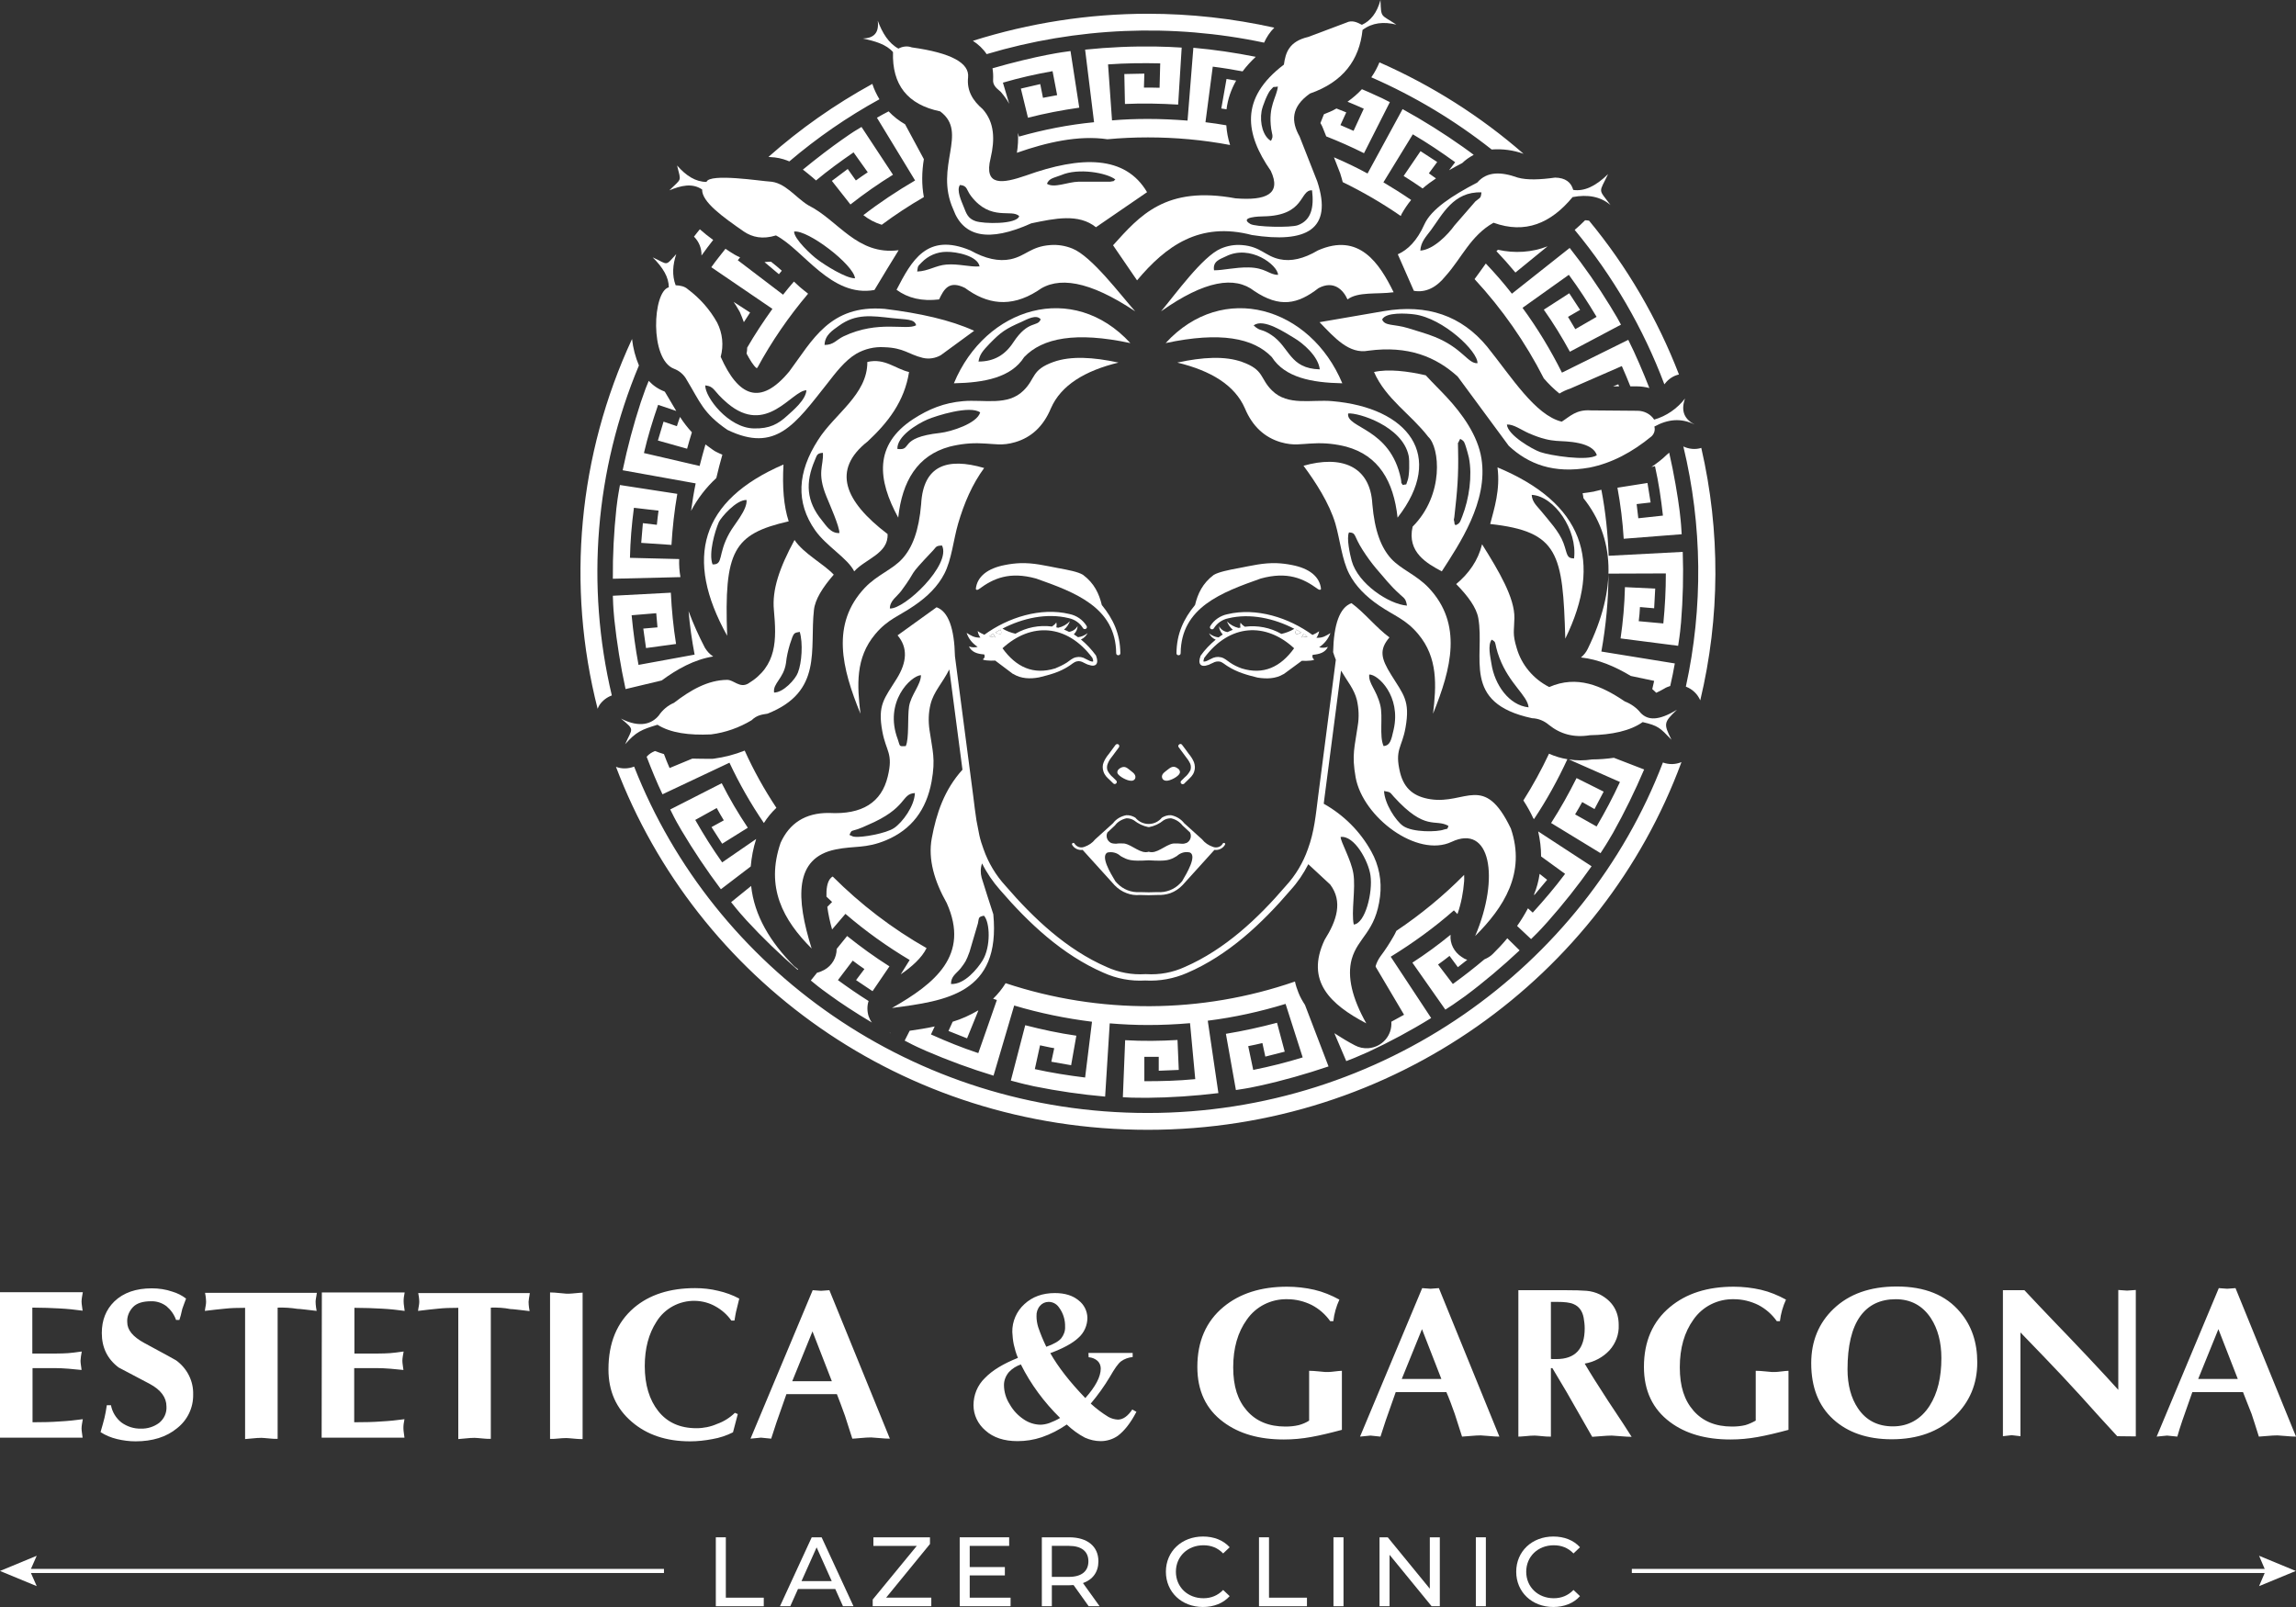
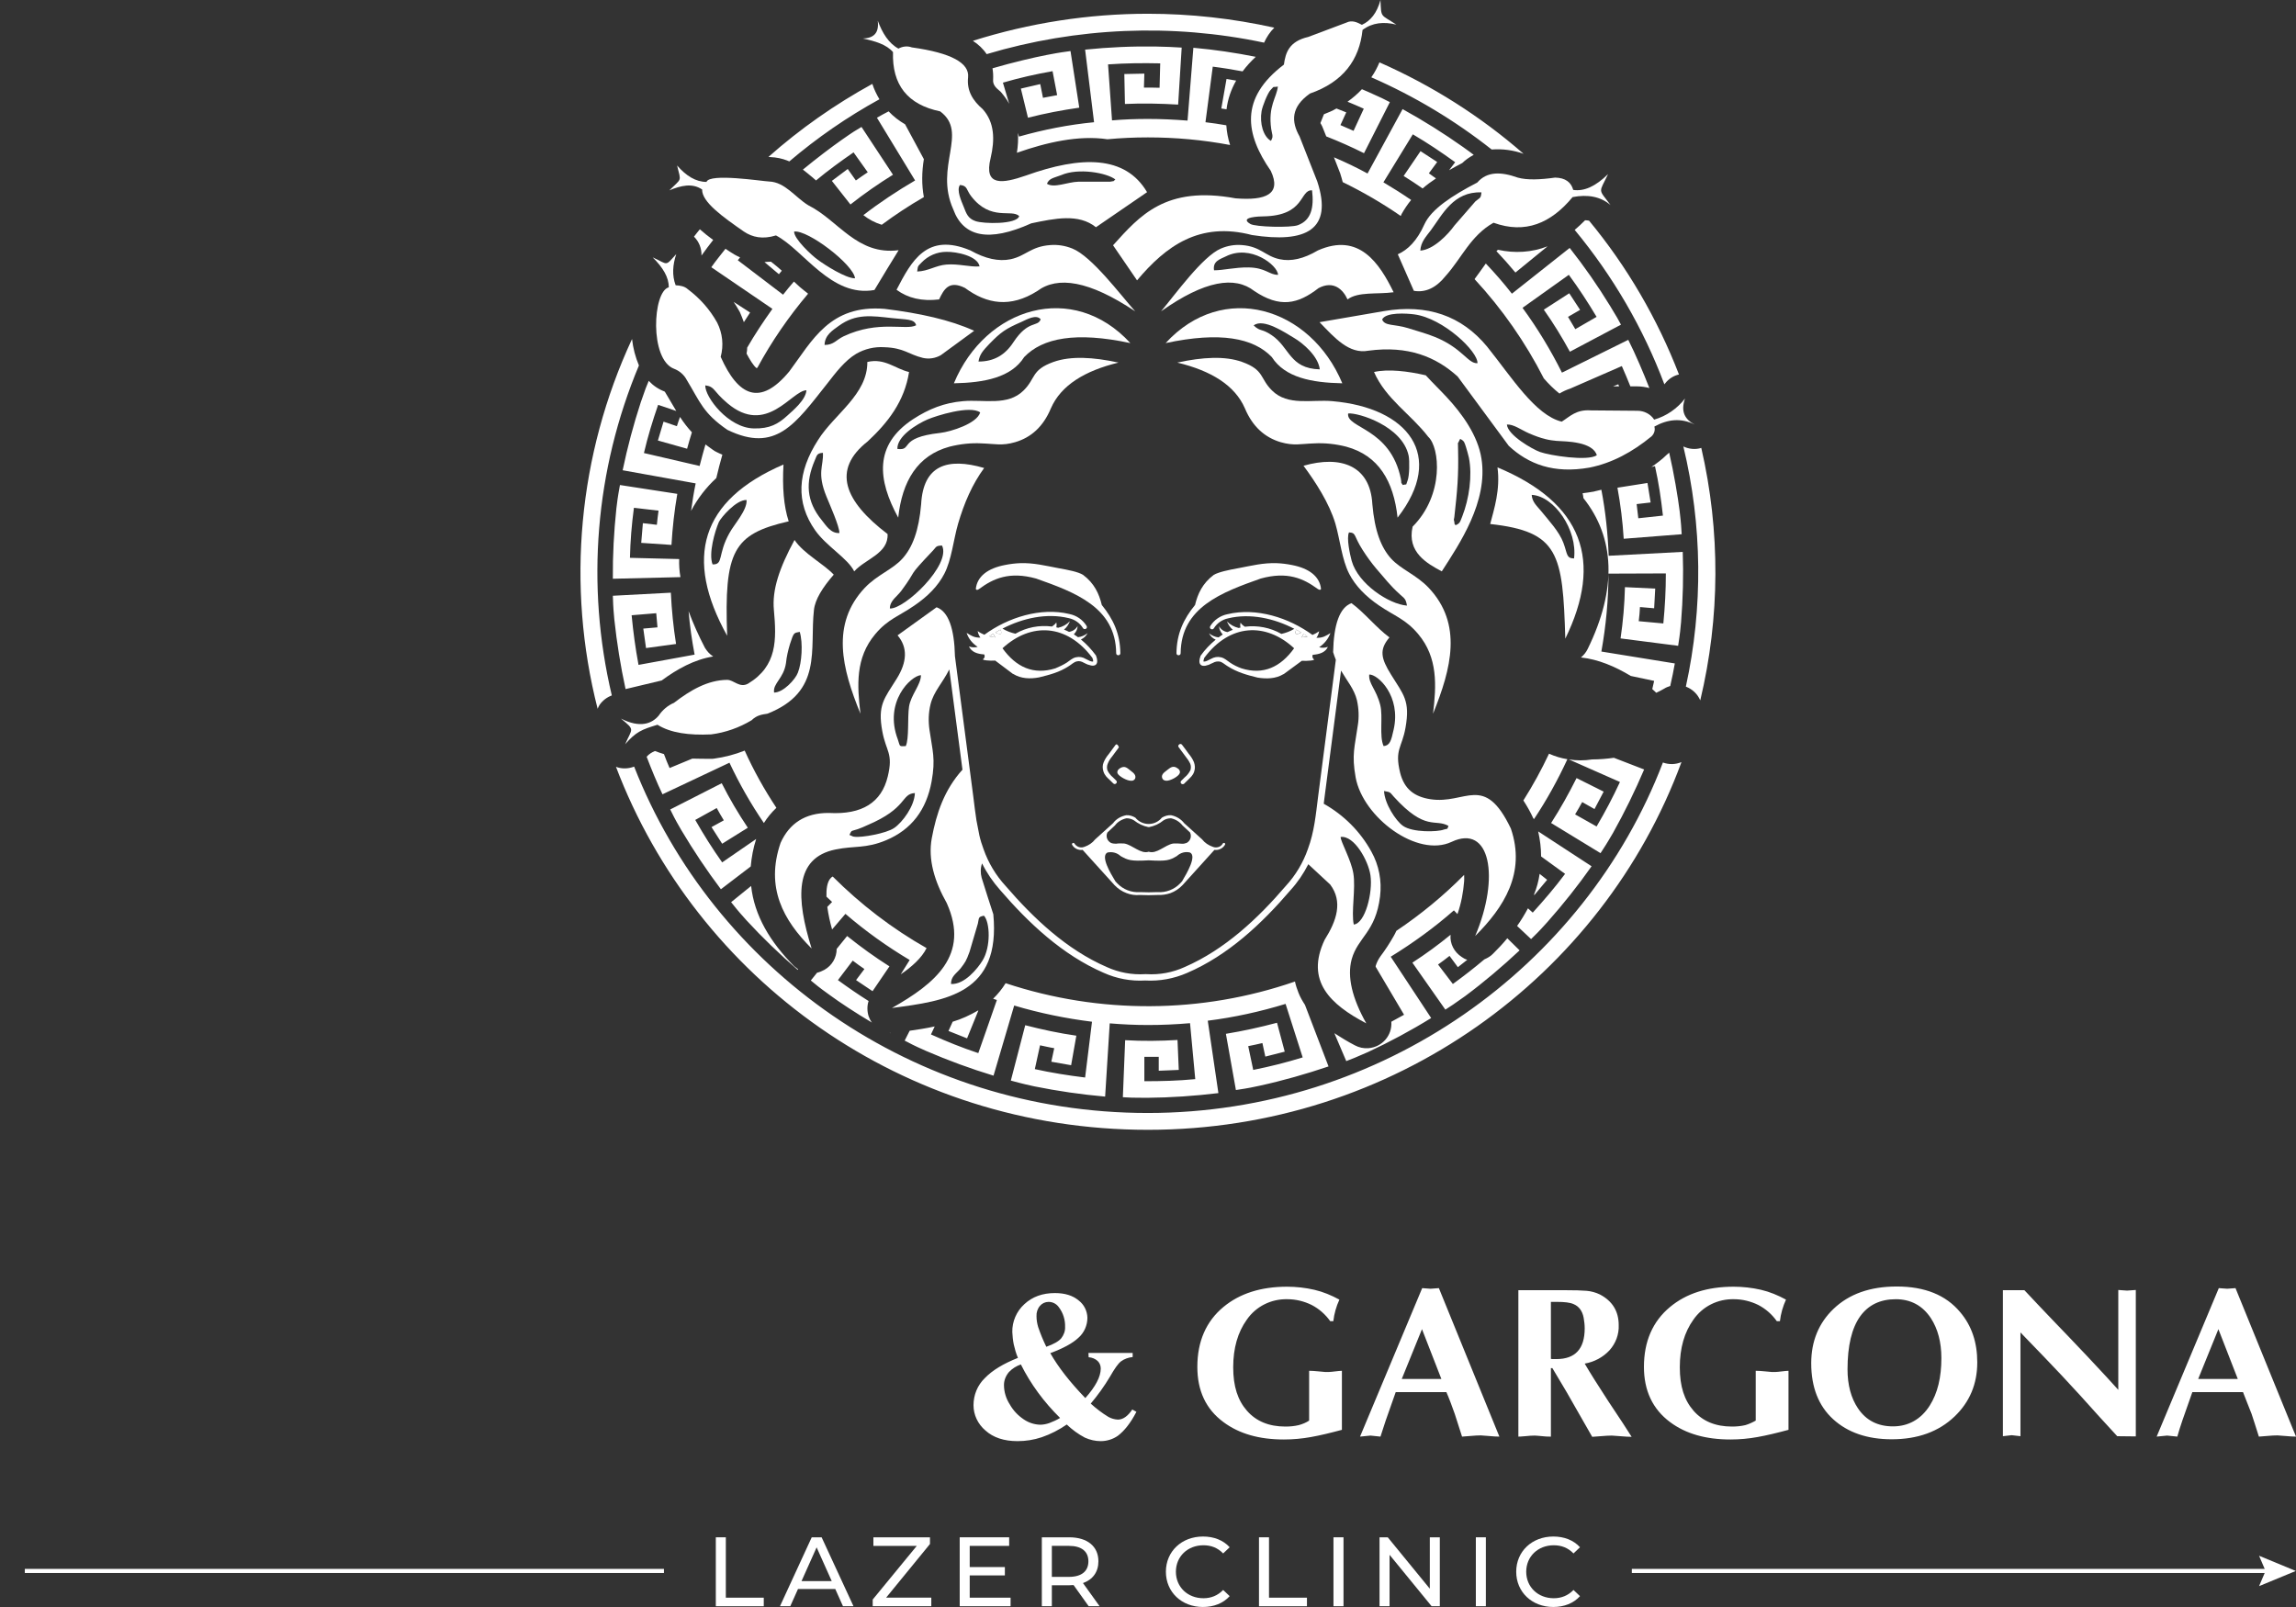
<svg xmlns="http://www.w3.org/2000/svg" width="100" height="70" viewBox="0 0 100 70" fill="none">
  <rect x="0" y="0" width="100" height="70" fill="#333333" stroke="none" />
  <path d="M56.773 27.604C56.755 27.667 56.718 27.72 56.682 27.765C56.773 27.756 56.855 27.738 56.946 27.72C56.891 27.684 56.837 27.649 56.773 27.604Z" fill="white" />
  <path d="M56.446 27.613C56.528 27.613 56.609 27.595 56.673 27.55C56.6 27.506 56.528 27.47 56.455 27.425C56.428 27.497 56.401 27.586 56.446 27.613Z" fill="white" />
  <path d="M43.572 27.425C43.5 27.47 43.427 27.506 43.354 27.55C43.418 27.595 43.5 27.622 43.581 27.613C43.636 27.586 43.609 27.497 43.572 27.425Z" fill="white" />
  <path d="M43.263 27.604C43.209 27.64 43.145 27.675 43.091 27.72C43.172 27.738 43.263 27.756 43.354 27.765C43.309 27.711 43.282 27.658 43.263 27.604Z" fill="white" />
  <path d="M57.945 27.577C57.754 27.693 57.618 27.792 57.336 27.783C57.4 27.693 57.436 27.595 57.454 27.497C57.364 27.559 57.273 27.613 57.164 27.658C56.137 26.907 54.72 26.452 53.457 26.755C53.148 26.818 52.876 27.006 52.712 27.273C52.685 27.318 52.694 27.372 52.739 27.399C52.785 27.425 52.839 27.416 52.866 27.372C53.003 27.148 53.23 26.988 53.493 26.934C54.447 26.702 55.492 26.934 56.373 27.39C56.201 27.497 56.01 27.568 55.81 27.613C55.328 27.336 54.765 27.229 54.22 27.3C54.12 27.238 54.011 27.131 54.038 27.104C54.011 27.184 54.011 27.265 54.029 27.336L53.947 27.354C53.757 27.309 53.575 27.211 53.439 27.068C53.493 27.211 53.584 27.336 53.693 27.434C53.62 27.461 53.548 27.497 53.466 27.533C53.312 27.515 53.166 27.416 53.093 27.273C53.103 27.416 53.166 27.541 53.257 27.64C53.194 27.675 53.139 27.72 53.075 27.765C52.921 27.747 52.776 27.684 52.657 27.586C52.721 27.711 52.821 27.809 52.948 27.863C52.703 28.069 52.476 28.301 52.294 28.56C52.285 28.569 52.285 28.578 52.285 28.587C52.167 28.899 52.276 29.096 52.63 28.962H52.639C52.703 28.935 52.757 28.899 52.83 28.873C52.921 28.819 53.03 28.801 53.13 28.819C53.248 28.846 53.366 28.962 53.475 29.024C53.884 29.284 54.302 29.4 54.774 29.516C55.165 29.578 55.565 29.569 55.901 29.364H55.91L56.7 28.783C56.927 28.801 57.291 28.765 57.227 28.721C57.164 28.676 57.145 28.596 57.173 28.524C57.473 28.497 57.718 28.426 57.836 28.176C57.718 28.221 57.582 28.229 57.454 28.194C57.681 28.042 57.854 27.827 57.945 27.577ZM54.075 29.114C53.902 29.051 53.73 28.971 53.575 28.864C53.439 28.774 53.339 28.667 53.175 28.631C53.03 28.596 52.876 28.622 52.739 28.703L52.557 28.792C52.512 28.81 52.467 28.819 52.421 28.819C52.403 28.792 52.439 28.694 52.449 28.658C53.557 27.166 55.129 27.095 56.364 28.238C55.774 29.06 55.02 29.409 54.075 29.114ZM56.446 27.613C56.401 27.586 56.428 27.497 56.455 27.425C56.528 27.47 56.6 27.506 56.673 27.55C56.609 27.595 56.537 27.622 56.446 27.613ZM56.682 27.765C56.718 27.72 56.755 27.658 56.773 27.604V27.613C56.828 27.649 56.891 27.684 56.946 27.729C56.864 27.738 56.773 27.756 56.682 27.765Z" fill="white" />
  <path d="M54.91 25.201C56.073 24.879 56.773 25.201 57.382 25.648C57.463 25.701 57.509 25.71 57.536 25.657C57.482 25.112 57.018 24.754 56.264 24.611C56.046 24.567 55.828 24.54 55.601 24.531C55.01 24.513 54.529 24.638 53.957 24.745C53.511 24.826 53.084 24.915 52.866 25.04C52.376 25.407 52.167 25.862 52.049 26.353C51.549 26.961 51.249 27.604 51.24 28.453C51.24 28.506 51.276 28.542 51.331 28.542C51.386 28.542 51.422 28.506 51.422 28.453C51.44 26.452 53.221 25.799 54.91 25.201Z" fill="white" />
  <path d="M62.224 25.603C61.679 25.031 61.025 24.808 60.589 24.334C60.153 23.852 59.871 23.128 59.771 21.958C59.68 20.279 58.399 19.823 56.773 20.288C57.291 20.985 57.9 21.922 58.163 22.816C58.363 23.504 58.445 24.379 58.763 24.995C59.035 25.523 59.48 25.978 60.071 26.38C60.725 26.827 61.225 26.97 61.77 27.622C62.633 28.649 62.56 29.864 62.415 31.088C63.214 29.114 63.714 27.184 62.224 25.603ZM58.872 24.433C58.799 24.165 58.636 23.432 58.754 23.191C59.081 23.209 58.944 23.325 59.344 23.95C59.526 24.236 59.726 24.513 59.944 24.772C60.316 25.192 60.516 25.478 60.97 25.889C61.17 26.076 61.225 26.067 61.279 26.38C60.489 26.318 59.153 25.433 58.872 24.433Z" fill="white" />
  <path d="M64.523 19.975C64.368 18.974 63.687 18.027 63.005 17.295C62.724 16.991 62.442 16.723 62.097 16.348C61.325 16.169 60.453 16.062 59.844 16.205C60.362 17.384 61.452 18.045 62.206 19.028C62.706 19.484 62.914 21.547 61.525 22.941C61.27 24.058 62.16 24.549 62.796 24.888C63.56 23.7 64.822 21.851 64.523 19.975ZM63.687 22.494C63.587 22.744 63.587 22.798 63.396 22.878C63.332 22.789 63.36 22.869 63.342 22.735C63.305 22.566 63.323 22.682 63.342 22.521C63.469 21.395 63.532 20.725 63.505 19.591C63.496 19.135 63.487 19.376 63.541 19.225L63.596 19.117C63.787 19.216 63.778 19.269 63.85 19.475C63.896 19.627 63.941 19.778 63.977 19.939C64.132 20.725 63.987 21.726 63.687 22.494Z" fill="white" />
  <path d="M50.795 34.009C50.968 34.018 51.34 33.822 51.386 33.67C51.404 33.607 51.376 33.536 51.322 33.491C51.267 33.447 51.204 33.411 51.14 33.402C51.004 33.384 50.886 33.509 50.777 33.589C50.668 33.67 50.568 33.768 50.622 33.902C50.65 33.974 50.713 34 50.795 34.009Z" fill="white" />
  <path d="M68.02 18.367C66.867 18.09 65.831 16.419 64.768 15.097C63.66 13.757 62.169 13.23 60.271 13.552L57.472 14.034C58.118 14.704 58.754 15.437 59.599 15.276C61.334 15.044 62.542 15.544 63.487 16.402L65.713 19.421C66.567 20.216 67.666 20.645 69.229 20.368C70.21 20.172 71.1 19.689 71.927 19.01C72.045 18.903 72.1 18.733 72.054 18.581C72.636 18.26 73.217 18.197 73.808 18.492C73.381 18.269 73.19 17.92 73.39 17.358C73.053 17.795 72.581 18.126 72.045 18.278C71.891 18.037 71.609 17.893 71.318 17.893L69.283 17.876C68.647 17.831 68.375 18.144 68.02 18.367ZM62.497 14.678C62.151 14.535 61.715 14.418 61.325 14.293C60.716 14.106 60.316 14.213 60.198 13.918C60.352 13.588 61.27 13.65 61.606 13.695C62.86 13.865 64.377 15.312 64.35 15.821C63.932 15.848 63.705 15.169 62.497 14.678ZM69.547 19.832C69.138 20.1 67.502 19.841 67.076 19.689C66.749 19.573 65.667 18.957 65.631 18.492C65.922 18.474 66.249 18.724 66.594 18.876C67.712 19.359 67.939 19.126 68.774 19.305C69.147 19.385 69.474 19.555 69.547 19.832Z" fill="white" />
  <path d="M50.768 14.945C53.148 14.436 54.593 14.722 55.392 15.553C55.964 16.446 57.127 16.67 58.463 16.696C57.073 13.373 53.266 12.221 50.768 14.945ZM55.383 14.597C54.929 14.293 54.91 14.463 54.602 14.177C55.02 13.838 56.001 14.508 56.364 14.722C56.746 14.945 57.418 15.517 57.482 16.089C56.155 16.053 56.182 15.133 55.383 14.597Z" fill="white" />
  <path d="M51.603 33.857L51.458 34C51.422 34.027 51.404 34.081 51.44 34.125C51.467 34.161 51.522 34.17 51.567 34.143C51.576 34.134 51.585 34.134 51.585 34.125L51.731 33.983C51.858 33.857 51.958 33.777 52.012 33.607C52.058 33.473 52.049 33.339 52.003 33.205C51.949 33.071 51.867 32.946 51.776 32.839C51.685 32.705 51.585 32.58 51.485 32.446C51.458 32.401 51.395 32.392 51.358 32.428C51.313 32.455 51.304 32.517 51.34 32.553L51.631 32.946C51.712 33.044 51.785 33.152 51.84 33.268C51.876 33.357 51.876 33.455 51.849 33.545C51.785 33.67 51.703 33.777 51.603 33.857Z" fill="white" />
  <path d="M58.69 13.043C59.153 12.694 59.98 12.828 60.698 12.73C60.08 11.47 59.199 10.113 57.4 10.908C56.782 11.274 56.228 11.399 55.737 11.292C55.101 11.158 54.911 10.738 54.093 10.675C53.775 10.649 53.466 10.702 53.175 10.827C52.376 11.167 51.186 12.828 50.568 13.561C52.476 12.212 53.784 12.015 54.629 12.676C55.737 13.418 56.519 13.257 57.427 12.551C58.081 12.203 58.499 12.614 58.69 13.043ZM54.374 11.649C53.793 11.64 53.293 11.774 52.876 11.774C52.812 11.372 53.139 11.292 53.393 11.167C54.456 10.631 55.647 11.542 55.665 11.971C55.283 11.98 55.129 11.658 54.374 11.649Z" fill="white" />
  <path d="M62.96 12.024C63.66 11.247 64.05 10.264 65.049 9.702C66.43 10.202 67.548 9.728 68.493 8.585C69.147 8.46 69.71 8.558 70.146 8.933C69.592 8.192 69.638 8.433 70.037 7.584C69.492 8.12 68.993 8.344 68.52 8.272C68.429 7.942 68.184 7.745 67.73 7.736C67.094 7.826 66.512 7.852 66.103 7.736C65.377 7.477 64.768 7.459 64.341 7.951C63.242 8.522 62.342 9.112 62.042 9.764C61.715 10.497 61.316 10.881 60.88 11.077L61.579 12.668C62.097 12.757 62.56 12.525 62.96 12.024ZM61.861 10.917C61.879 10.541 62.115 10.3 62.324 10.023C62.824 9.344 63.305 8.335 64.523 8.379C64.495 8.656 64.468 8.594 64.259 8.773L63.351 9.818C63.069 10.211 62.442 10.872 61.861 10.917Z" fill="white" />
  <path d="M68.175 27.819C69.828 24.442 68.947 21.913 65.222 20.359C65.349 21.333 65.077 22.164 64.904 22.825C67.893 23.155 68.066 24.111 68.175 27.819ZM68.556 24.326C68.211 24.317 68.275 24.138 68.093 23.647C67.911 23.155 67.448 22.664 67.13 22.271C66.957 22.056 66.73 21.878 66.712 21.556C67.702 21.61 68.711 23.093 68.556 24.326Z" fill="white" />
  <path d="M55.401 17.009C54.865 16.482 55.074 16.116 54.102 15.767C53.357 15.499 52.385 15.553 51.276 15.794C52.757 16.151 53.784 16.786 54.22 17.786C54.556 18.59 55.092 19.055 55.774 19.26C56.364 19.43 56.655 19.332 57.227 19.314C57.7 19.287 58.181 19.341 58.635 19.457C60.044 19.841 60.698 20.958 60.87 22.548C62.978 19.841 61.325 17.759 58.027 17.474C57.127 17.393 56.092 17.697 55.401 17.009ZM58.717 18.01C59.144 17.965 61.079 18.555 61.352 19.85C61.397 20.082 61.388 20.725 61.306 20.931C61.206 21.181 61.316 21.065 61.097 21.127C60.979 20.949 61.061 21.101 61.016 20.868C60.562 18.626 58.617 18.662 58.717 18.01Z" fill="white" />
  <path d="M29.354 16.062C29.59 16.151 29.79 16.321 29.908 16.545C30.499 17.518 30.617 17.992 31.68 18.724C33.797 19.752 34.642 18.456 36.032 16.705C36.386 16.25 36.795 15.705 37.294 15.41C37.667 15.196 38.085 15.097 38.512 15.124C39.375 15.151 39.566 15.437 40.193 15.589C40.456 15.651 40.738 15.607 40.974 15.473L42.428 14.409C41.392 13.936 40.056 13.641 38.53 13.454C36.141 13.257 35.377 14.838 34.378 16.178C33.106 17.715 32.152 17.259 31.389 15.544C31.525 15.044 31.471 14.517 31.235 14.052C30.917 13.48 30.481 12.989 29.954 12.596C29.817 12.471 29.627 12.435 29.427 12.426C29.263 11.989 29.299 11.533 29.454 11.068C28.954 11.613 29.127 11.533 28.427 11.211C28.872 11.649 29.136 12.087 29.127 12.516C28.427 12.694 28.282 15.651 29.354 16.062ZM36.531 14.195C37.276 13.65 37.958 13.757 38.848 13.856C39.466 13.927 39.829 13.882 39.902 14.168C39.475 14.409 38.267 13.927 36.74 14.651C36.422 14.803 36.313 15.026 35.913 15.026C35.923 14.597 36.259 14.392 36.531 14.195ZM31.68 17.563C33.388 19.01 34.478 17.009 35.123 17C35.096 17.42 34.533 17.885 34.287 18.108C33.897 18.465 33.524 18.68 32.834 18.662C31.725 18.644 30.699 17.295 30.717 16.786C31.153 16.848 31.026 17.009 31.68 17.563Z" fill="white" />
  <path d="M30.581 8.254C30.562 8.79 31.471 9.443 32.398 10.086C32.77 10.336 33.215 10.434 33.797 10.255C35.005 10.89 36.204 12.971 38.085 12.632C38.43 12.051 38.784 11.479 39.139 10.899C37.322 11.131 36.513 9.594 35.205 8.942C34.633 8.594 34.196 7.933 33.497 7.906C33.215 7.897 30.898 7.531 30.771 7.924C30.299 7.924 29.881 7.656 29.49 7.209C29.672 7.942 29.699 7.745 29.154 8.29C29.654 8.085 30.145 7.96 30.581 8.254ZM37.24 12.123C36.822 12.123 35.913 11.533 35.623 11.319C35.359 11.131 34.578 10.407 34.587 10.086C35.187 10.005 37.176 11.524 37.24 12.123Z" fill="white" />
  <path d="M38.894 2.269C38.848 3.689 39.52 4.556 40.947 4.851C42.2 5.78 40.674 7.245 41.519 9.121C41.955 10.318 43.054 10.568 44.917 9.728C45.944 9.514 46.979 9.291 47.733 9.898L49.959 8.371C49.014 6.763 47.097 6.78 44.681 7.647C43.672 7.995 42.836 8.138 43.145 6.888C43.336 6.075 43.318 5.333 42.8 4.753C42.382 4.395 42.1 3.966 42.164 3.368C42.228 2.751 41.446 2.305 39.711 2.064C39.52 1.992 39.311 2.019 39.13 2.117C38.703 1.885 38.43 1.438 38.23 0.902C38.294 1.438 38.058 1.662 37.576 1.679C38.112 1.787 38.612 1.939 38.894 2.269ZM46.216 7.629C46.97 7.299 48.215 7.531 48.578 7.817C48.433 7.933 48.605 7.861 48.351 7.915H46.97C46.507 7.924 45.907 8.21 45.598 8.004C45.698 7.763 45.889 7.754 46.216 7.629ZM41.81 8.058C42.146 8.085 42.082 8.272 42.3 8.549C43.154 9.657 44.072 9.085 44.39 9.416C44.281 9.782 42.827 9.755 42.482 9.63C42.155 9.514 42.091 9.309 41.964 8.987C41.883 8.781 41.646 8.281 41.81 8.058Z" fill="white" />
  <path d="M37.776 15.767C37.785 17.188 36.34 18.036 35.632 19.162C34.723 20.573 34.651 21.887 35.505 23.102C36.004 23.807 36.922 24.317 37.204 24.888C37.694 24.343 38.703 24.111 38.657 23.262C36.777 21.833 36.213 20.466 37.794 19.225C38.675 18.403 39.393 17.483 39.593 16.205C38.984 16.062 38.539 15.589 37.776 15.767ZM35.795 22.664C35.114 21.833 35.078 21.011 35.486 20.055C35.586 19.823 35.577 19.743 35.841 19.725C35.877 20.297 35.568 20.582 35.995 21.628C36.132 21.967 36.568 22.941 36.559 23.218C36.186 23.245 35.977 22.887 35.795 22.664Z" fill="white" />
  <path d="M48.614 28.453C48.614 28.506 48.651 28.542 48.705 28.542C48.76 28.542 48.796 28.506 48.796 28.453C48.787 27.604 48.487 26.97 47.988 26.353C47.87 25.862 47.661 25.407 47.17 25.04C46.952 24.906 46.525 24.826 46.08 24.745C45.507 24.638 45.026 24.513 44.435 24.531C44.208 24.54 43.99 24.567 43.772 24.611C43.018 24.754 42.555 25.112 42.5 25.657C42.528 25.71 42.573 25.71 42.655 25.648C43.263 25.201 43.963 24.879 45.126 25.201C46.816 25.799 48.596 26.452 48.614 28.453Z" fill="white" />
  <path d="M35.45 26.577C35.496 26.112 35.832 25.585 36.313 25.031C35.859 24.549 35.005 24.12 34.605 23.521C33.942 24.745 33.624 25.692 33.706 26.568C33.824 27.872 33.851 29.007 32.588 29.775C32.216 29.989 31.962 29.614 31.671 29.614C30.826 29.623 30.072 30.061 29.354 30.615C29.081 30.731 28.854 30.927 28.691 31.169C28.4 31.517 27.891 31.731 27.046 31.302C27.673 31.821 27.537 31.704 27.228 32.419C27.701 31.874 27.955 31.776 28.636 31.57C29.209 31.928 30.008 32.035 30.971 31.99C31.598 31.91 32.198 31.696 32.734 31.374C32.961 31.151 33.188 31.124 33.424 31.088C35.85 30.132 35.259 28.283 35.45 26.577ZM33.715 30.168C33.651 29.766 34.133 29.561 34.233 28.881C34.26 28.605 34.324 28.328 34.405 28.06C34.578 27.524 34.578 27.577 34.832 27.524C34.978 28.006 34.923 28.873 34.751 29.301C34.642 29.596 34.115 30.168 33.715 30.168Z" fill="white" />
-   <path d="M71.464 31.061C71.282 30.829 71.037 30.659 70.764 30.552C69.746 29.864 68.684 29.4 67.475 29.927C66.785 29.578 66.267 28.962 66.058 28.229C65.867 27.604 65.949 27.488 65.958 26.925C65.976 26.05 65.295 24.897 64.55 23.709C64.377 24.415 63.977 24.978 63.423 25.442C63.941 25.969 64.305 26.47 64.386 26.925C64.686 28.622 63.623 30.623 66.73 31.285C67.003 31.294 67.257 31.401 67.466 31.579C67.957 31.973 68.538 32.142 69.247 32.026C70.201 32.008 71 31.838 71.545 31.454C72.236 31.615 72.299 31.704 72.799 32.223C72.454 31.526 72.454 31.472 73.035 30.918C72.236 31.401 71.782 31.383 71.464 31.061ZM64.959 28.917C64.913 28.613 64.786 28.113 64.968 27.863C65.15 27.961 65.113 27.988 65.168 28.212C65.204 28.363 65.249 28.506 65.304 28.649C65.74 29.802 66.53 30.293 66.576 30.811C65.713 30.722 65.095 29.811 64.959 28.917Z" fill="white" />
  <path d="M62.297 34.813C61.615 34.706 61.161 34.385 60.979 33.652C60.734 32.634 61.061 32.58 61.216 31.695C61.425 30.516 61.125 30.257 60.589 29.391C60.144 28.676 60.062 28.301 60.516 27.765C59.953 27.354 59.426 26.684 58.863 26.273C58.345 26.461 58.09 27.202 58.063 28.408C58.099 28.524 58.136 28.631 58.181 28.739L57.409 34.697C57.309 35.483 57.245 36.225 56.964 36.984C56.755 37.583 56.428 38.128 56.001 38.592C54.792 40.004 53.348 41.361 51.603 42.121C51.077 42.362 50.504 42.469 49.923 42.433H49.877C49.305 42.469 48.724 42.362 48.197 42.121C46.452 41.361 45.017 40.004 43.799 38.592C43.372 38.128 43.045 37.583 42.836 36.984C42.764 36.788 42.7 36.591 42.655 36.386L42.528 35.733C42.473 35.394 42.437 35.054 42.391 34.697L41.592 28.587C41.565 27.381 41.31 26.639 40.792 26.452L39.093 27.675C39.548 28.212 39.502 28.846 39.057 29.561C38.521 30.427 38.212 30.695 38.43 31.865C38.594 32.75 38.912 32.803 38.666 33.822C38.394 34.956 37.549 35.492 36.104 35.412C35.069 35.403 34.378 35.867 33.997 36.716C33.333 38.655 34.106 40.075 35.35 41.317C34.669 39.137 34.578 37.368 36.395 37.002C37.222 36.832 37.694 36.975 38.594 36.6C39.702 36.135 40.347 35.278 40.574 34.045C40.756 33.036 40.611 32.705 40.483 31.794C40.429 31.419 40.438 31.043 40.529 30.677C40.665 30.123 41.047 29.757 41.346 29.159L41.919 33.527C41.128 34.402 40.783 35.43 40.583 36.511C40.411 37.44 40.701 38.387 41.237 39.343C42.246 41.603 40.738 42.835 38.848 43.907C41.219 43.595 43.59 43.282 43.263 39.825C43.091 39.298 42.918 38.762 42.755 38.235C42.7 38.029 42.7 37.815 42.773 37.609C42.982 38.029 43.245 38.413 43.554 38.762C44.799 40.209 46.271 41.594 48.06 42.371C48.633 42.63 49.251 42.746 49.877 42.71C50.504 42.746 51.131 42.63 51.703 42.38C53.493 41.612 54.965 40.227 56.21 38.771C56.519 38.431 56.773 38.056 56.982 37.645L57.936 38.53C58.49 39.271 58.227 40.093 57.691 40.942C56.846 42.737 57.945 43.756 59.508 44.577C58.899 43.496 58.663 42.55 58.872 41.781C59.144 40.816 59.916 40.611 60.107 39.048C60.189 38.369 60.062 37.69 59.726 37.091C59.244 36.216 58.526 35.501 57.654 35.01C57.663 34.912 57.681 34.813 57.691 34.715L58.408 29.212C58.681 29.677 58.981 30.016 59.099 30.498C59.181 30.865 59.199 31.24 59.135 31.615C59.008 32.526 58.863 32.857 59.044 33.866C59.362 35.599 61.724 37.377 63.223 36.671C64.904 35.876 65.34 38.208 64.25 40.772C65.495 39.53 66.467 38.029 65.804 36.091C64.641 33.661 63.841 35.054 62.297 34.813ZM38.948 36.064C38.603 36.305 37.522 36.493 37.222 36.448C37.194 36.448 37.176 36.439 37.158 36.439L36.995 36.368C37.104 36.135 37.076 36.216 37.358 36.118C37.494 36.073 37.631 36.01 37.767 35.948C39.548 35.197 39.23 34.581 39.847 34.545C39.829 35.117 39.302 35.823 38.948 36.064ZM39.593 30.775C39.52 31.231 39.602 32.196 39.448 32.5C39.139 32.517 39.211 32.517 39.102 32.205C38.485 30.57 39.675 29.435 40.111 29.409C40.111 29.828 39.675 30.266 39.593 30.775ZM42.855 39.887C43.118 40.164 43.163 41.245 42.791 41.844C42.582 42.183 42.01 42.898 41.419 42.862C41.419 42.523 41.646 42.416 41.837 42.183C42.046 41.906 42.073 41.88 42.228 41.46L42.591 40.227C42.646 39.968 42.6 39.941 42.855 39.887ZM59.689 38.128C59.798 38.869 59.462 40.227 58.962 40.272C58.844 39.736 59.053 38.699 58.944 38.047C58.844 37.44 58.39 36.671 58.39 36.457C58.99 36.386 59.599 37.502 59.689 38.128ZM60.262 32.5C60.062 32.071 60.243 31.213 60.116 30.713C59.944 30.025 59.599 29.784 59.635 29.382C60.007 29.364 61.034 30.32 60.698 31.785C60.589 32.276 60.534 32.473 60.262 32.5ZM62.887 36.135C62.615 36.243 61.525 36.269 61.107 35.975C60.789 35.751 60.307 35.01 60.28 34.456C60.58 34.51 60.525 34.501 60.707 34.706C62.097 36.234 62.497 35.644 63.087 35.975C63.014 36.162 63.078 36.073 62.887 36.135Z" fill="white" />
  <path d="M34.351 22.709C34.133 22.047 34.069 21.208 34.124 20.234C30.499 21.797 29.79 24.317 31.671 27.693C31.535 23.995 31.934 23.262 34.351 22.709ZM31.035 24.585C30.853 24.111 31.135 23.146 31.307 22.744C31.389 22.557 32.062 21.762 32.516 21.779C32.552 22.217 31.98 22.834 31.771 23.218C31.244 24.156 31.525 24.602 31.035 24.585Z" fill="white" />
  <path d="M42.818 28.712C42.755 28.756 43.118 28.792 43.345 28.774L44.117 29.355H44.127C44.472 29.569 44.871 29.578 45.253 29.507C45.725 29.391 46.143 29.284 46.552 29.015C46.661 28.953 46.77 28.837 46.898 28.81C46.997 28.783 47.106 28.81 47.197 28.864C47.261 28.899 47.325 28.926 47.388 28.953H47.397C47.752 29.087 47.861 28.89 47.742 28.578C47.742 28.569 47.733 28.56 47.733 28.551C47.542 28.292 47.325 28.06 47.079 27.854C47.206 27.801 47.306 27.702 47.37 27.577C47.252 27.675 47.106 27.738 46.952 27.756C46.888 27.711 46.834 27.675 46.77 27.631C46.87 27.533 46.934 27.399 46.934 27.265C46.861 27.407 46.725 27.497 46.561 27.524C46.489 27.488 46.416 27.452 46.343 27.425C46.461 27.327 46.543 27.202 46.598 27.059C46.461 27.202 46.289 27.3 46.089 27.345L46.007 27.327C46.025 27.247 46.025 27.166 45.998 27.095C46.025 27.122 45.916 27.229 45.816 27.291C45.262 27.22 44.708 27.327 44.226 27.604C44.027 27.559 43.836 27.488 43.663 27.381C44.544 26.925 45.589 26.693 46.543 26.925C46.807 26.979 47.034 27.14 47.17 27.363C47.197 27.407 47.252 27.416 47.297 27.39C47.343 27.363 47.352 27.309 47.325 27.265C47.161 26.997 46.888 26.809 46.58 26.747C45.326 26.443 43.899 26.898 42.873 27.649C42.773 27.604 42.673 27.559 42.582 27.488C42.6 27.595 42.636 27.684 42.7 27.774C42.428 27.783 42.291 27.684 42.1 27.568C42.182 27.819 42.355 28.033 42.582 28.176C42.455 28.212 42.328 28.203 42.2 28.158C42.319 28.408 42.573 28.488 42.864 28.506C42.909 28.587 42.882 28.667 42.818 28.712ZM47.579 28.658C47.597 28.703 47.624 28.792 47.606 28.819C47.561 28.819 47.515 28.81 47.47 28.792L47.288 28.703C47.161 28.622 47.007 28.596 46.861 28.631C46.698 28.667 46.598 28.774 46.461 28.864C46.307 28.962 46.134 29.042 45.962 29.114C45.008 29.409 44.254 29.06 43.663 28.238C44.908 27.095 46.471 27.175 47.579 28.658ZM43.572 27.425C43.609 27.497 43.627 27.586 43.581 27.613C43.5 27.613 43.418 27.595 43.354 27.55C43.427 27.506 43.5 27.47 43.572 27.425ZM43.263 27.604C43.282 27.658 43.318 27.711 43.354 27.765C43.263 27.756 43.182 27.738 43.091 27.72C43.145 27.675 43.2 27.64 43.263 27.604Z" fill="white" />
-   <path d="M48.442 32.946L48.733 32.553C48.76 32.508 48.751 32.455 48.715 32.428C48.678 32.401 48.614 32.41 48.587 32.446L48.297 32.839C48.206 32.946 48.124 33.071 48.069 33.205C48.015 33.33 48.015 33.473 48.06 33.607C48.115 33.777 48.215 33.866 48.342 33.983L48.487 34.125C48.524 34.161 48.578 34.161 48.614 34.125C48.651 34.09 48.651 34.036 48.614 34L48.469 33.857C48.369 33.777 48.288 33.67 48.233 33.554C48.206 33.464 48.206 33.366 48.242 33.277C48.288 33.152 48.36 33.044 48.442 32.946Z" fill="white" />
+   <path d="M48.442 32.946L48.733 32.553C48.678 32.401 48.614 32.41 48.587 32.446L48.297 32.839C48.206 32.946 48.124 33.071 48.069 33.205C48.015 33.33 48.015 33.473 48.06 33.607C48.115 33.777 48.215 33.866 48.342 33.983L48.487 34.125C48.524 34.161 48.578 34.161 48.614 34.125C48.651 34.09 48.651 34.036 48.614 34L48.469 33.857C48.369 33.777 48.288 33.67 48.233 33.554C48.206 33.464 48.206 33.366 48.242 33.277C48.288 33.152 48.36 33.044 48.442 32.946Z" fill="white" />
  <path d="M49.269 34.009C49.341 34.018 49.414 33.974 49.441 33.911C49.487 33.777 49.387 33.679 49.278 33.598C49.169 33.518 49.051 33.384 48.914 33.411C48.851 33.42 48.787 33.455 48.733 33.5C48.678 33.545 48.651 33.616 48.669 33.679C48.733 33.822 49.096 34.018 49.269 34.009Z" fill="white" />
  <path d="M39.82 26.38C40.411 25.978 40.856 25.523 41.128 24.995C41.446 24.388 41.528 23.504 41.728 22.816C41.992 21.913 42.346 21.092 42.864 20.386C41.246 19.913 40.211 20.279 40.12 21.958C40.02 23.128 39.738 23.852 39.302 24.334C38.866 24.817 38.212 25.031 37.667 25.603C36.177 27.184 36.668 29.114 37.476 31.088C37.331 29.864 37.249 28.658 38.121 27.622C38.666 26.97 39.175 26.827 39.82 26.38ZM39.248 25.746C40.029 24.692 39.411 25.273 40.647 23.968C40.783 23.816 40.765 23.772 41.028 23.763C41.446 24.593 39.393 26.55 38.757 26.505C38.757 26.166 39.066 25.987 39.248 25.746Z" fill="white" />
  <path d="M39.121 22.548C39.293 20.958 39.956 19.841 41.355 19.457C41.819 19.341 42.291 19.287 42.764 19.314C43.336 19.332 43.636 19.43 44.217 19.26C44.908 19.055 45.435 18.59 45.771 17.786C46.207 16.786 47.243 16.151 48.715 15.794C47.606 15.553 46.634 15.499 45.88 15.767C44.908 16.116 45.117 16.482 44.581 17.009C43.89 17.697 42.855 17.393 41.946 17.474C41.119 17.545 40.456 17.813 39.766 18.26C38.058 19.385 38.221 20.895 39.121 22.548ZM42.691 17.965C42.555 18.447 41.419 18.805 40.947 18.858C39.084 19.064 39.775 19.644 39.084 19.555C39.066 19.001 39.929 18.474 40.402 18.269C40.783 18.108 42.246 17.643 42.691 17.965Z" fill="white" />
  <path d="M48.478 10.684L49.523 12.212C50.777 10.72 52.239 9.639 54.529 10.238C56.891 10.604 58.063 10.005 57.373 7.906L56.6 5.941C56.237 5.297 56.219 4.663 57.055 4.074C58.499 3.573 59.208 2.609 59.344 1.304C59.771 0.983 60.271 0.938 60.816 1.072C60.116 0.607 60.162 0.804 60.125 0C59.971 0.572 59.689 0.911 59.317 1.081C59.099 0.965 58.881 0.867 58.645 0.983L56.982 1.608C56.137 1.805 55.992 2.296 55.919 2.814C53.966 4.297 54.247 5.851 55.347 7.441C55.828 8.46 55.129 8.746 53.811 8.639C50.759 8.076 49.641 9.398 48.478 10.684ZM55.365 5.61C55.374 5.699 55.419 5.851 55.419 5.887C55.428 6.021 55.419 5.95 55.401 6.039L55.356 6.137C55.02 5.95 54.856 5.369 54.947 4.842C54.983 4.627 55.21 4.056 55.337 3.922C55.537 3.716 55.383 3.823 55.656 3.77C55.601 4.261 55.228 4.61 55.365 5.61ZM55.02 9.425C56.864 9.398 56.591 8.263 57.145 8.29C57.236 9.041 57.109 9.594 56.528 9.809C56.219 9.925 54.674 9.889 54.456 9.755C53.938 9.451 54.874 9.425 55.02 9.425Z" fill="white" />
  <path d="M49.441 13.561C48.796 12.837 47.552 11.167 46.707 10.827C46.398 10.702 46.071 10.649 45.744 10.675C44.89 10.738 44.681 11.149 44.017 11.292C43.5 11.399 42.918 11.274 42.264 10.908C40.365 10.113 39.702 11.363 39.048 12.623C39.548 12.989 40.156 13.132 40.901 13.043C41.11 12.605 41.328 12.194 42.028 12.542C42.982 13.248 44.008 13.418 45.18 12.676C46.062 12.015 47.434 12.221 49.441 13.561ZM41.219 11.524C40.756 11.56 40.438 11.81 39.947 11.828C39.984 11.578 39.956 11.622 40.138 11.435C40.42 11.14 40.81 10.97 41.219 10.97C41.664 10.961 42.582 11.149 42.664 11.604C42.255 11.64 41.737 11.479 41.219 11.524Z" fill="white" />
  <path d="M44.608 15.553C45.407 14.722 46.852 14.436 49.232 14.945C46.734 12.221 42.927 13.373 41.546 16.696C42.873 16.67 44.045 16.446 44.608 15.553ZM43.091 14.981C43.6 14.454 43.809 14.32 44.481 14.025C44.735 13.909 45.135 13.677 45.326 13.909C45.19 14.267 44.79 13.918 44.136 14.91C43.781 15.455 43.3 15.749 42.618 15.749C42.664 15.437 42.818 15.267 43.091 14.981Z" fill="white" />
  <path d="M49.995 0.599C51.849 0.599 53.693 0.804 55.501 1.206C55.31 1.394 55.165 1.617 55.056 1.858C51.049 1.009 46.888 1.188 42.973 2.358C42.818 2.126 42.609 1.93 42.373 1.778C44.835 1.001 47.406 0.599 49.995 0.599ZM60.08 2.716C62.369 3.725 64.486 5.065 66.358 6.7C65.913 6.539 65.44 6.477 64.968 6.512C63.36 5.244 61.606 4.19 59.726 3.368C59.871 3.162 59.989 2.939 60.08 2.716ZM69.21 9.612C70.873 11.622 72.19 13.891 73.126 16.312C72.89 16.366 72.681 16.5 72.527 16.696L72.49 16.741C71.573 14.302 70.255 12.033 68.584 10.014C68.747 9.88 68.892 9.737 69.038 9.594C69.092 9.594 69.147 9.603 69.21 9.612ZM74.098 19.511C74.934 23.137 74.916 26.898 74.053 30.507C73.935 30.23 73.708 30.016 73.426 29.909C74.18 26.461 74.144 22.878 73.317 19.448C73.562 19.564 73.844 19.591 74.098 19.511ZM73.235 33.196C69.792 42.541 60.689 49.214 49.995 49.214C39.302 49.214 30.335 42.639 26.828 33.402C27.083 33.5 27.364 33.491 27.619 33.393C31.08 42.219 39.793 48.481 49.986 48.481C60.18 48.481 69.011 42.139 72.427 33.214C72.69 33.312 72.981 33.304 73.235 33.196ZM26.029 30.874C24.657 25.496 25.184 19.814 27.528 14.767C27.573 15.169 27.673 15.553 27.828 15.919C25.92 20.475 25.511 25.496 26.647 30.293C26.429 30.373 26.247 30.516 26.12 30.695C26.083 30.749 26.056 30.811 26.029 30.874ZM30.226 10.309C30.308 10.202 30.39 10.095 30.481 9.987C30.662 10.148 30.862 10.309 31.062 10.452C30.889 10.675 30.717 10.899 30.553 11.131C30.562 10.818 30.444 10.524 30.226 10.309ZM33.47 6.834C34.85 5.61 36.368 4.547 37.994 3.654C38.067 3.886 38.176 4.109 38.303 4.324C36.904 5.092 35.586 6.003 34.378 7.031L34.315 7.004C34.069 6.905 33.815 6.852 33.551 6.843L33.47 6.834ZM44.381 5.95L44.335 5.789C44.354 6.075 44.335 6.369 44.29 6.655L44.317 6.646C45.562 6.209 46.97 5.878 48.233 6.066C48.814 6.012 49.396 5.985 49.995 5.985C51.195 5.985 52.394 6.093 53.575 6.316C53.484 6.039 53.43 5.744 53.411 5.458C53.112 5.405 52.812 5.36 52.503 5.324L52.821 2.903C53.257 2.957 53.684 3.028 54.12 3.109C54.293 2.877 54.483 2.671 54.693 2.475C53.793 2.296 52.894 2.162 51.976 2.081L51.722 5.253C51.149 5.208 50.577 5.181 49.995 5.181C49.468 5.181 48.951 5.199 48.433 5.244L48.26 2.805C49.023 2.751 49.768 2.743 50.532 2.76L50.504 3.823C50.277 3.815 50.05 3.815 49.823 3.815L49.841 3.207L48.969 3.225L48.996 4.529C49.768 4.493 50.541 4.511 51.313 4.556L51.467 2.073C51.104 2.046 50.74 2.037 50.377 2.028C49.332 2.01 48.297 2.055 47.261 2.162L47.651 5.324C46.543 5.431 45.453 5.646 44.381 5.95ZM43.954 4.52L43.681 3.6C44.417 3.386 45.09 3.234 45.843 3.1L46.043 4.145C45.816 4.19 45.653 4.217 45.426 4.261L45.307 3.663L44.463 3.859L44.772 5.128C45.507 4.94 46.252 4.797 47.006 4.69L46.625 2.224C46.27 2.278 46.289 2.26 45.589 2.394C45.035 2.501 44.081 2.725 43.227 2.975C43.254 3.136 43.263 3.305 43.254 3.466C43.236 3.681 43.363 3.815 43.527 3.949C43.563 3.975 43.59 4.002 43.618 4.038C43.745 4.19 43.863 4.351 43.954 4.52ZM40.238 6.932L39.42 5.414C39.157 5.262 38.912 5.074 38.703 4.851C38.521 4.94 38.357 5.038 38.194 5.128L39.856 7.861C39.075 8.317 38.321 8.817 37.603 9.371C37.84 9.559 38.112 9.702 38.403 9.791C38.993 9.353 39.602 8.951 40.238 8.585C40.138 8.049 40.147 7.486 40.238 6.932ZM35.541 7.861C36.077 7.415 36.595 7.039 37.176 6.637L37.794 7.504C37.603 7.629 37.467 7.727 37.276 7.861L36.922 7.361L36.231 7.879L37.04 8.907C37.631 8.442 38.258 8.004 38.893 7.611L37.522 5.53C37.213 5.717 37.222 5.699 36.649 6.101C36.241 6.387 35.586 6.879 34.969 7.388C35.105 7.495 35.241 7.602 35.377 7.718L35.541 7.861ZM34.578 12.265C34.414 12.453 34.26 12.641 34.106 12.837L32.134 11.336L32.234 11.211C32.071 11.14 31.916 11.051 31.771 10.952L31.598 10.836C31.38 11.113 31.162 11.381 30.98 11.64L33.642 13.454C33.252 13.999 32.879 14.561 32.543 15.142C32.543 15.231 32.534 15.312 32.516 15.401C32.643 15.642 32.816 15.937 32.952 16.035L32.988 16.017C33.606 14.874 34.351 13.793 35.196 12.793C35.078 12.703 34.96 12.605 34.842 12.507C34.769 12.435 34.678 12.355 34.578 12.265ZM33.297 11.417L33.924 11.944C33.969 11.89 34.015 11.837 34.051 11.792C33.888 11.649 33.733 11.515 33.579 11.399C33.488 11.399 33.397 11.408 33.297 11.417ZM32.398 14.034C32.488 13.891 32.579 13.757 32.67 13.614L31.952 13.15C32.034 13.266 32.107 13.391 32.179 13.516C32.198 13.543 32.207 13.57 32.225 13.597C32.288 13.739 32.343 13.882 32.398 14.034ZM30.726 19.359C30.635 19.671 30.553 19.975 30.471 20.297L28.046 19.734C28.218 19.001 28.418 18.349 28.664 17.634L29.454 17.902C29.309 17.661 29.154 17.402 28.973 17.09C28.963 17.081 28.954 17.063 28.945 17.054C28.682 16.956 28.445 16.795 28.255 16.589C28.137 16.875 28.128 16.884 27.91 17.518C27.591 18.492 27.328 19.484 27.119 20.484L30.299 21.056C30.217 21.449 30.154 21.851 30.099 22.253C30.381 21.717 30.753 21.235 31.198 20.824C31.28 20.484 31.362 20.145 31.462 19.805C31.371 19.77 31.28 19.725 31.189 19.68C31.135 19.653 31.089 19.627 31.044 19.591C30.926 19.511 30.826 19.43 30.726 19.359ZM29.617 18.162C29.572 18.296 29.527 18.412 29.481 18.564L28.9 18.367L28.654 19.189L29.926 19.546C29.99 19.305 30.063 19.064 30.135 18.831C29.945 18.626 29.772 18.403 29.617 18.162ZM29.581 24.352L27.437 24.299C27.455 23.548 27.51 22.869 27.61 22.119L28.682 22.244C28.654 22.467 28.627 22.637 28.609 22.86L28 22.789L27.928 23.647L29.245 23.736C29.29 22.985 29.372 22.244 29.499 21.512L27.001 21.127C26.947 21.476 26.928 21.458 26.846 22.146C26.738 23.164 26.683 24.183 26.692 25.21L29.636 25.139C29.59 24.879 29.572 24.62 29.581 24.352ZM29.99 26.621C30.044 27.265 30.135 27.89 30.253 28.515L27.81 28.962C27.673 28.221 27.582 27.55 27.51 26.8L28.582 26.711C28.6 26.934 28.618 27.104 28.636 27.327L28.018 27.381L28.137 28.229L29.445 28.051C29.327 27.309 29.254 26.568 29.218 25.817L26.692 25.951C26.71 26.309 26.692 26.282 26.756 26.979C26.865 27.997 27.028 29.015 27.246 30.016L28.818 29.641C29.499 29.141 30.235 28.73 31.062 28.596C30.908 28.497 30.79 28.363 30.699 28.212C30.435 27.702 30.19 27.166 29.99 26.621ZM30.154 33.044L29.163 33.455C29.072 33.25 28.991 33.044 28.918 32.848C28.782 32.812 28.654 32.759 28.527 32.714C28.391 32.768 28.264 32.848 28.164 32.964C28.373 33.509 28.618 34.108 28.854 34.599L31.771 33.223C32.198 34.134 32.697 35.01 33.27 35.85C33.424 35.608 33.606 35.385 33.815 35.188C33.288 34.393 32.825 33.563 32.434 32.696C32.007 32.866 31.562 32.982 31.108 33.044C31.071 33.053 31.035 33.053 30.998 33.053C30.726 33.053 30.435 33.053 30.154 33.044ZM32.934 36.546L31.453 37.565C31.017 36.948 30.653 36.368 30.281 35.716L31.216 35.197C31.326 35.394 31.407 35.546 31.525 35.733L30.989 36.028L31.453 36.752L32.57 36.055C32.152 35.43 31.771 34.786 31.434 34.117L29.191 35.26C29.354 35.573 29.327 35.564 29.681 36.171C30.208 37.056 30.78 37.913 31.398 38.735L32.697 37.743C32.734 37.341 32.806 36.939 32.934 36.546ZM35.995 39.057C36.077 39.137 36.159 39.217 36.241 39.289L36.032 39.503C36.077 39.834 36.15 40.164 36.241 40.486L36.822 39.807C37.694 40.557 38.63 41.227 39.62 41.817L39.23 42.442C39.702 42.121 40.147 41.728 40.356 41.299C38.857 40.45 37.485 39.396 36.268 38.181C36.213 38.208 36.177 38.253 36.141 38.297C36.023 38.467 35.986 38.735 35.995 39.057ZM32.715 38.592L31.843 39.298C32.071 39.575 32.043 39.566 32.516 40.093C33.215 40.852 33.96 41.567 34.742 42.246L34.76 42.219C34.696 42.174 34.642 42.13 34.587 42.085C33.542 41.031 32.852 39.879 32.715 38.592ZM37.831 43.604C37.376 43.318 36.949 43.023 36.495 42.693L37.14 41.844C37.322 41.978 37.458 42.085 37.649 42.21L37.285 42.693L38.003 43.175L38.739 42.094C38.103 41.692 37.485 41.245 36.895 40.772L36.44 41.335C36.44 41.71 36.241 42.058 35.904 42.246C35.804 42.299 35.705 42.344 35.586 42.371L35.314 42.71C35.596 42.934 35.568 42.934 36.141 43.345C36.55 43.648 37.267 44.122 37.976 44.542C37.912 44.461 37.867 44.363 37.831 44.265C37.767 44.059 37.758 43.818 37.831 43.604ZM38.748 44.988L38.775 45.006L38.784 44.997L38.748 44.988ZM43.254 43.505L43.418 43.559C43.145 44.336 42.882 45.105 42.609 45.873C41.882 45.632 41.246 45.373 40.547 45.06L40.71 44.711C40.347 44.792 39.984 44.846 39.62 44.899L39.402 45.328C39.72 45.489 39.702 45.498 40.347 45.783C41.301 46.194 42.273 46.552 43.272 46.855L44.172 43.8C45.28 44.131 46.416 44.363 47.561 44.506L47.261 46.936C46.525 46.846 45.789 46.73 45.071 46.57L45.298 45.533C45.526 45.578 45.689 45.623 45.916 45.658L45.789 46.248L46.652 46.4L46.879 45.114C46.125 45.006 45.38 44.846 44.653 44.658L44.026 47.07C44.381 47.159 44.354 47.168 45.044 47.32C46.062 47.526 47.097 47.677 48.133 47.767L48.333 44.577C48.878 44.622 49.432 44.649 49.995 44.649C50.613 44.649 51.222 44.622 51.831 44.569L52.058 47.007C51.295 47.079 50.604 47.097 49.841 47.097V46.034H50.468V46.641L51.34 46.605L51.285 45.301C50.532 45.346 49.768 45.355 49.005 45.31L48.905 47.794C49.269 47.811 49.241 47.82 49.95 47.82C50.995 47.811 52.031 47.74 53.066 47.615L52.603 44.461C53.748 44.318 54.883 44.068 55.992 43.729L56.737 46.06C56.01 46.284 55.337 46.453 54.583 46.605L54.365 45.569C54.593 45.524 54.756 45.489 54.983 45.435L55.11 46.025L55.955 45.81L55.619 44.551C54.883 44.747 54.147 44.908 53.393 45.033L53.829 47.481C54.184 47.418 54.166 47.445 54.865 47.293C55.883 47.07 56.882 46.784 57.863 46.453L56.837 43.773C56.727 43.604 56.628 43.434 56.555 43.246C56.491 43.086 56.437 42.925 56.401 42.755C52.321 44.166 47.888 44.184 43.799 42.827C43.645 43.077 43.463 43.3 43.254 43.505ZM41.492 44.506L41.31 44.908L42.119 45.23L42.609 44.024L42.6 44.015C42.246 44.22 41.882 44.39 41.492 44.506ZM59.916 42.112L61.152 44.202C60.961 44.309 60.779 44.408 60.598 44.506C60.643 45.096 60.207 45.605 59.608 45.658C59.398 45.676 59.19 45.632 59.008 45.533C58.699 45.373 58.408 45.194 58.117 45.006L58.635 46.221C58.972 46.087 58.953 46.105 59.598 45.819C60.534 45.382 61.452 44.89 62.333 44.345L60.571 41.674C61.543 41.076 62.469 40.406 63.323 39.655L63.478 39.816C63.641 39.351 63.732 38.869 63.769 38.387C63.769 38.324 63.778 38.217 63.769 38.11C62.869 39.021 61.879 39.834 60.816 40.548C60.779 40.629 60.743 40.709 60.698 40.781C60.525 41.084 60.334 41.379 60.125 41.656C60.035 41.781 59.962 41.924 59.916 42.076V42.112ZM64.65 41.79C64.205 42.165 63.769 42.505 63.278 42.862L62.633 42.014C62.815 41.88 62.96 41.781 63.133 41.638L63.496 42.13L63.905 41.808C63.814 41.781 63.732 41.737 63.66 41.683C63.332 41.469 63.142 41.102 63.178 40.718C62.642 41.156 62.106 41.549 61.515 41.933L62.951 43.979C63.251 43.782 63.242 43.8 63.814 43.389C64.641 42.773 65.431 42.103 66.185 41.397L65.649 40.87C65.458 41.102 65.249 41.326 65.031 41.54C64.931 41.647 64.795 41.728 64.65 41.79ZM67.121 37.306L68.166 38.065C67.711 38.672 67.266 39.191 66.757 39.753L66.549 39.566C66.403 39.834 66.249 40.093 66.076 40.334L66.685 40.906C66.939 40.647 66.93 40.682 67.403 40.155C68.084 39.387 68.729 38.574 69.32 37.734L66.994 36.216C67.076 36.582 67.121 36.939 67.121 37.306ZM66.812 38.967L66.83 38.985L67.384 38.324L67.057 38.065C67.012 38.378 66.93 38.681 66.812 38.967ZM66.812 35.68C67.366 34.849 67.848 33.974 68.266 33.071C67.993 33.027 67.721 32.946 67.466 32.83C67.139 33.527 66.767 34.206 66.349 34.867C66.512 35.117 66.658 35.376 66.785 35.653C66.803 35.662 66.812 35.671 66.812 35.68ZM68.329 33.08L70.555 34.063C70.237 34.751 69.919 35.349 69.538 36.001L68.602 35.474C68.72 35.278 68.802 35.135 68.911 34.938L69.447 35.242L69.846 34.483L68.665 33.893C68.329 34.563 67.966 35.215 67.557 35.85L69.71 37.163C69.901 36.859 69.901 36.886 70.255 36.278C70.755 35.385 71.209 34.456 71.609 33.518L70.292 33.009C69.983 33.053 69.665 33.08 69.347 33.08C69.011 33.134 68.665 33.134 68.329 33.08ZM71.028 29.444L72.045 29.659C72.018 29.784 71.99 29.9 71.963 30.016C72.027 30.07 72.081 30.123 72.136 30.177C72.254 30.123 72.372 30.061 72.481 29.998C72.563 29.945 72.654 29.909 72.745 29.882C72.826 29.543 72.89 29.203 72.945 28.899L69.746 28.381C69.946 27.265 70.055 26.121 70.055 24.987L72.554 24.978C72.554 25.728 72.517 26.407 72.445 27.157L71.373 27.059C71.4 26.836 71.418 26.666 71.427 26.443L72.045 26.496L72.091 25.639L70.773 25.576C70.755 26.327 70.691 27.068 70.582 27.809L73.09 28.131C73.135 27.783 73.153 27.801 73.217 27.104C73.299 26.085 73.326 25.058 73.29 24.04L70.064 24.209C70.028 23.245 69.928 22.28 69.746 21.333C69.647 21.36 69.547 21.378 69.447 21.404L69.419 21.413C69.256 21.44 69.092 21.467 68.929 21.485C68.947 21.556 68.956 21.628 68.965 21.699C70.337 23.423 70.437 25.648 69.147 28.274C69.083 28.408 68.983 28.533 68.865 28.631V28.64C69.61 28.721 70.328 29.024 71.028 29.444ZM71.927 20.341L72.081 20.305C72.245 21.038 72.345 21.717 72.427 22.459L71.355 22.575C71.327 22.351 71.309 22.181 71.282 21.958L71.891 21.887L71.754 21.038L70.446 21.244C70.582 21.976 70.673 22.718 70.719 23.468L73.244 23.271C73.217 22.914 73.235 22.941 73.153 22.244C73.081 21.663 72.908 20.618 72.699 19.716L72.69 19.725C72.663 19.752 72.636 19.779 72.608 19.796C72.39 20.011 72.163 20.18 71.927 20.341ZM68.384 16.929L70.637 15.946C70.773 16.25 70.891 16.536 71.009 16.83H71.3C71.482 16.83 71.663 16.857 71.836 16.902C71.582 16.25 71.237 15.437 70.918 14.803L68.029 16.232C67.539 15.249 66.966 14.302 66.312 13.409L68.329 11.971C68.774 12.578 69.147 13.15 69.538 13.802L68.611 14.338C68.493 14.142 68.411 13.999 68.293 13.802L68.82 13.498L68.347 12.775L67.239 13.489C67.657 14.079 68.029 14.686 68.375 15.321L70.6 14.142C70.428 13.829 70.492 13.927 70.128 13.329C69.592 12.453 69.001 11.604 68.366 10.8L65.849 12.793C65.495 12.337 65.113 11.899 64.713 11.479C64.55 11.712 64.386 11.935 64.223 12.158C65.422 13.454 66.439 14.91 67.239 16.482C67.448 16.723 67.675 16.947 67.92 17.143C68.066 17.054 68.22 16.982 68.384 16.929ZM70.519 16.83L70.482 16.741L70.255 16.83H70.519ZM65.177 10.943C65.458 11.238 65.722 11.533 66.003 11.872L67.403 10.729C66.721 10.997 65.967 11.042 65.249 10.881C65.222 10.89 65.195 10.917 65.177 10.943ZM61.461 8.71C61.07 8.442 60.661 8.183 60.253 7.942L61.534 5.851C62.188 6.235 62.76 6.62 63.378 7.066L63.114 7.415C63.305 7.299 63.505 7.2 63.687 7.102C63.832 6.959 64.005 6.843 64.186 6.745C64.096 6.673 63.959 6.575 63.723 6.405C62.878 5.807 61.997 5.253 61.088 4.753L59.562 7.558C59.09 7.299 58.599 7.066 58.099 6.852L58.363 7.531C58.372 7.549 58.381 7.567 58.381 7.584C58.417 7.701 58.454 7.817 58.481 7.933C59.362 8.362 60.207 8.853 61.007 9.407C61.025 9.38 61.034 9.353 61.043 9.326C61.17 9.103 61.306 8.898 61.461 8.71ZM62.542 7.772C62.442 7.701 62.342 7.629 62.233 7.549L62.596 7.057L61.87 6.584L61.134 7.665C61.425 7.843 61.688 8.022 61.961 8.21C62.142 8.049 62.342 7.906 62.542 7.772ZM58.69 4.431C58.926 4.529 59.162 4.627 59.398 4.735L58.953 5.699C58.744 5.61 58.59 5.539 58.381 5.449L58.635 4.895L58.208 4.726C58.036 4.824 57.854 4.904 57.663 4.976L57.509 5.36C57.527 5.387 57.536 5.405 57.545 5.423C57.572 5.467 57.591 5.512 57.609 5.557L57.763 5.941C58.327 6.164 58.853 6.396 59.408 6.673L60.534 4.449C60.216 4.288 60.253 4.297 59.608 4.011C59.526 3.975 59.426 3.931 59.317 3.886C59.126 4.091 58.917 4.27 58.69 4.431ZM53.839 3.511L53.42 3.439L53.193 4.726L53.42 4.761C53.475 4.315 53.62 3.895 53.839 3.511Z" fill="white" />
  <path d="M58.445 59.711V62.283C57.945 62.417 57.5 62.525 57.1 62.596C56.709 62.667 56.319 62.703 55.919 62.703C54.838 62.703 53.966 62.453 53.284 61.944C52.521 61.381 52.149 60.577 52.149 59.541C52.149 58.433 52.53 57.558 53.284 56.932C53.993 56.343 54.92 56.048 56.055 56.048C56.455 56.048 56.855 56.093 57.245 56.182C57.627 56.271 57.99 56.423 58.336 56.611C58.199 56.906 58.108 57.227 58.072 57.549H57.936C57.727 57.254 57.454 57.013 57.127 56.843C56.8 56.682 56.437 56.593 56.073 56.593C55.365 56.575 54.702 56.906 54.302 57.486C53.911 58.031 53.711 58.719 53.711 59.559C53.711 60.398 53.911 60.997 54.311 61.453C54.711 61.908 55.265 62.14 55.983 62.14C56.182 62.14 56.373 62.123 56.564 62.078C56.727 62.033 56.882 61.971 57.018 61.881V59.711C57.127 59.711 57.264 59.719 57.436 59.737C57.609 59.755 57.709 59.764 57.727 59.764C57.836 59.764 57.927 59.764 57.99 59.755C58.272 59.719 58.417 59.711 58.445 59.711ZM62.996 60.64H60.789C60.589 61.202 60.443 61.613 60.352 61.881C60.262 62.149 60.189 62.382 60.125 62.578L59.689 62.533L59.235 62.578L61.942 56.11L62.306 56.137L62.669 56.11L65.304 62.578C65.186 62.578 65.031 62.569 64.841 62.551C64.65 62.533 64.532 62.525 64.495 62.525C64.377 62.525 64.223 62.533 64.032 62.551C63.841 62.569 63.723 62.578 63.678 62.578C63.541 62.14 63.432 61.81 63.36 61.587C63.233 61.229 63.114 60.908 62.996 60.64ZM61.052 60.068H62.778L61.933 57.897L61.052 60.068ZM66.131 62.578V56.2H68.147C68.584 56.2 68.902 56.209 69.102 56.227C69.301 56.244 69.501 56.298 69.683 56.387C70.228 56.673 70.501 57.12 70.501 57.718C70.519 58.12 70.373 58.514 70.101 58.817C69.819 59.121 69.438 59.326 69.02 59.398C69.265 59.818 69.61 60.363 70.046 61.033C70.346 61.479 70.555 61.801 70.691 62.006L71.064 62.587C70.946 62.587 70.782 62.578 70.573 62.56C70.364 62.542 70.246 62.533 70.201 62.533C70.083 62.533 69.919 62.542 69.71 62.56C69.501 62.578 69.383 62.587 69.347 62.587L68.229 60.631L67.612 59.594H67.548V62.578C67.439 62.578 67.348 62.578 67.284 62.569C67.012 62.542 66.867 62.533 66.839 62.533C66.73 62.533 66.594 62.542 66.421 62.56C66.249 62.578 66.158 62.578 66.131 62.578ZM67.548 56.709V59.192C67.584 59.201 67.63 59.201 67.666 59.201H67.784C68.611 59.201 69.02 58.755 69.02 57.861C69.02 57.709 69.001 57.549 68.974 57.397C68.92 57.111 68.774 56.906 68.538 56.807C68.384 56.736 68.138 56.709 67.811 56.709H67.548ZM77.896 59.711V62.283C77.396 62.417 76.951 62.525 76.551 62.596C76.161 62.667 75.77 62.703 75.37 62.703C74.289 62.703 73.417 62.453 72.736 61.944C71.981 61.381 71.6 60.577 71.6 59.541C71.6 58.433 71.981 57.558 72.736 56.932C73.444 56.343 74.362 56.048 75.507 56.048C75.906 56.048 76.306 56.093 76.697 56.182C77.078 56.271 77.442 56.423 77.787 56.611C77.651 56.906 77.56 57.227 77.523 57.549H77.387C77.178 57.254 76.906 57.013 76.579 56.843C76.251 56.682 75.888 56.593 75.525 56.593C74.816 56.575 74.153 56.906 73.753 57.486C73.362 58.031 73.162 58.719 73.162 59.559C73.162 60.398 73.362 60.997 73.762 61.453C74.162 61.908 74.716 62.14 75.434 62.14C75.634 62.14 75.825 62.123 76.015 62.078C76.17 62.033 76.324 61.962 76.469 61.881V59.711C76.579 59.711 76.715 59.719 76.887 59.737C77.06 59.755 77.16 59.764 77.178 59.764C77.287 59.764 77.378 59.764 77.442 59.755C77.723 59.719 77.869 59.711 77.896 59.711ZM86.118 59.344C86.118 60.282 85.791 61.068 85.128 61.703C84.437 62.364 83.52 62.694 82.393 62.694C81.33 62.694 80.476 62.4 79.84 61.819C79.204 61.238 78.886 60.425 78.886 59.38C78.886 58.424 79.213 57.629 79.858 57.013C80.54 56.361 81.457 56.039 82.611 56.039C83.838 56.039 84.755 56.414 85.373 57.156C85.873 57.745 86.118 58.469 86.118 59.344ZM82.566 56.593C81.893 56.593 81.376 56.843 81.021 57.334C80.649 57.852 80.467 58.63 80.467 59.648C80.467 60.327 80.621 60.899 80.921 61.345C81.275 61.872 81.784 62.132 82.448 62.132C83.111 62.132 83.665 61.828 84.046 61.229C84.392 60.684 84.555 59.996 84.555 59.157C84.555 58.469 84.401 57.888 84.101 57.424C83.738 56.87 83.22 56.593 82.566 56.593ZM87.235 62.56V56.2H88.171C88.589 56.646 89.034 57.12 89.525 57.629C89.797 57.906 90.261 58.397 90.915 59.085C91.569 59.782 92.014 60.264 92.26 60.541V56.191L92.641 56.218L93.023 56.191V62.569L92.214 62.56C91.678 61.98 91.142 61.39 90.615 60.8C90.061 60.193 89.534 59.63 89.025 59.103L87.999 58.04V62.56L87.617 62.516L87.235 62.56ZM97.692 60.64H95.485C95.285 61.202 95.139 61.613 95.049 61.881C94.958 62.149 94.885 62.382 94.831 62.578L94.385 62.533L93.931 62.578L96.638 56.11L97.002 56.137L97.365 56.11L100 62.578C99.882 62.578 99.727 62.569 99.537 62.551C99.346 62.533 99.228 62.525 99.191 62.525C99.073 62.525 98.928 62.533 98.728 62.551C98.528 62.569 98.419 62.578 98.383 62.578C98.247 62.14 98.138 61.81 98.065 61.587C97.919 61.229 97.801 60.908 97.692 60.64ZM95.739 60.068H97.465L96.62 57.897L95.739 60.068Z" fill="white" />
  <path d="M47.406 58.933H49.332V59.112C49.151 59.13 48.969 59.192 48.824 59.3C48.696 59.398 48.542 59.621 48.342 59.97C48.097 60.381 47.815 60.774 47.506 61.14C47.742 61.354 47.997 61.551 48.278 61.721C48.406 61.792 48.542 61.828 48.687 61.837C48.914 61.837 49.123 61.685 49.314 61.399L49.496 61.497C49.241 61.989 48.969 62.328 48.687 62.542C48.469 62.694 48.206 62.775 47.942 62.775C47.706 62.775 47.47 62.721 47.252 62.623C46.961 62.471 46.697 62.274 46.461 62.051C46.125 62.283 45.762 62.471 45.371 62.605C45.026 62.721 44.672 62.775 44.317 62.775C43.736 62.775 43.263 62.623 42.918 62.31C42.591 62.033 42.4 61.631 42.4 61.211C42.4 60.765 42.573 60.336 42.9 60.023C43.227 59.684 43.709 59.398 44.335 59.148C44.254 58.96 44.199 58.764 44.154 58.567C44.117 58.388 44.099 58.201 44.09 58.022C44.081 57.567 44.272 57.12 44.617 56.807C44.962 56.486 45.407 56.325 45.944 56.325C46.38 56.325 46.725 56.432 46.979 56.646C47.215 56.825 47.352 57.102 47.361 57.397C47.361 57.727 47.224 58.049 46.97 58.272C46.716 58.514 46.298 58.737 45.744 58.942C46.089 59.55 46.598 60.202 47.27 60.899C47.715 60.398 47.942 59.97 47.942 59.612C47.942 59.487 47.897 59.371 47.806 59.282C47.697 59.184 47.561 59.13 47.415 59.121L47.406 58.933ZM45.571 58.665C45.898 58.549 46.116 58.424 46.225 58.29C46.334 58.147 46.398 57.977 46.389 57.799C46.398 57.495 46.307 57.191 46.116 56.941C46.016 56.798 45.853 56.709 45.671 56.709C45.526 56.709 45.389 56.772 45.298 56.879C45.189 57.004 45.135 57.164 45.144 57.334C45.144 57.495 45.171 57.656 45.217 57.808C45.317 58.102 45.435 58.388 45.571 58.665ZM44.463 59.434C44.263 59.505 44.09 59.612 43.945 59.764C43.809 59.925 43.727 60.121 43.727 60.327C43.727 60.631 43.818 60.925 43.981 61.176C44.126 61.435 44.335 61.658 44.59 61.828C44.799 61.971 45.044 62.051 45.298 62.06C45.435 62.06 45.571 62.033 45.698 61.989C45.862 61.926 46.025 61.855 46.171 61.765C45.471 61.077 44.89 60.291 44.463 59.434Z" fill="white" />
-   <path d="M0 56.289H3.607C3.598 56.361 3.58 56.432 3.57 56.504C3.561 56.566 3.552 56.629 3.552 56.691C3.552 56.754 3.561 56.825 3.57 56.888C3.58 56.977 3.589 57.039 3.598 57.093C3.28 57.048 2.944 57.013 2.598 56.995C2.253 56.977 1.862 56.959 1.408 56.959V58.96H2.398C2.644 58.96 2.835 58.951 2.971 58.942C3.107 58.933 3.307 58.907 3.561 58.871C3.552 58.942 3.534 59.014 3.525 59.085C3.516 59.148 3.516 59.21 3.507 59.273C3.507 59.335 3.516 59.407 3.525 59.469C3.534 59.559 3.552 59.621 3.552 59.675C3.398 59.657 3.216 59.639 2.989 59.621C2.762 59.603 2.562 59.594 2.389 59.594H1.417V61.953C1.862 61.953 2.262 61.944 2.607 61.917C2.953 61.899 3.28 61.864 3.607 61.819C3.598 61.89 3.58 61.962 3.57 62.033C3.561 62.096 3.552 62.158 3.552 62.221C3.552 62.283 3.561 62.355 3.57 62.417C3.58 62.507 3.589 62.569 3.598 62.623H0V56.289ZM7.813 57.495H7.668C7.586 57.263 7.441 57.057 7.25 56.897C7.059 56.754 6.823 56.673 6.578 56.682C6.223 56.682 5.96 56.763 5.796 56.932C5.624 57.111 5.524 57.352 5.542 57.593C5.542 57.933 5.787 58.228 6.278 58.496C7.177 58.978 7.641 59.237 7.668 59.255C8.149 59.603 8.431 60.157 8.413 60.747C8.422 61.319 8.168 61.855 7.713 62.212C7.25 62.596 6.641 62.784 5.905 62.784C5.633 62.784 5.36 62.748 5.097 62.685C4.842 62.623 4.597 62.525 4.379 62.382C4.452 62.123 4.515 61.917 4.552 61.756C4.588 61.596 4.624 61.417 4.652 61.211H4.833C4.888 61.506 5.051 61.774 5.288 61.962C5.533 62.14 5.833 62.239 6.142 62.23C6.423 62.239 6.705 62.149 6.932 61.98C7.15 61.801 7.268 61.542 7.25 61.265C7.25 60.872 7.005 60.541 6.523 60.282L5.169 59.568C4.679 59.201 4.434 58.701 4.434 58.067C4.434 57.504 4.615 57.048 4.979 56.691C5.378 56.307 5.923 56.119 6.614 56.119C6.914 56.119 7.223 56.164 7.504 56.262C7.722 56.325 7.931 56.432 8.104 56.566C8.031 56.745 7.986 56.897 7.94 57.013C7.895 57.227 7.85 57.388 7.813 57.495ZM12.092 56.959V62.676C11.983 62.676 11.902 62.676 11.829 62.667C11.556 62.641 11.411 62.632 11.384 62.632C11.275 62.632 11.138 62.641 10.966 62.659C10.793 62.676 10.693 62.685 10.675 62.685V56.968C10.339 56.968 10.048 56.977 9.803 57.004C9.558 57.031 9.258 57.057 8.922 57.102C8.931 57.013 8.949 56.941 8.958 56.879C8.967 56.825 8.976 56.763 8.976 56.709C8.976 56.629 8.967 56.557 8.958 56.477C8.949 56.414 8.94 56.361 8.931 56.316H13.8C13.791 56.405 13.773 56.477 13.764 56.539C13.755 56.593 13.746 56.646 13.746 56.7C13.746 56.78 13.755 56.861 13.764 56.941C13.773 57.004 13.782 57.057 13.791 57.102C13.328 57.048 13.055 57.013 12.955 57.013C12.665 56.968 12.383 56.95 12.092 56.959ZM14.018 56.298H17.625C17.616 56.37 17.598 56.441 17.589 56.512C17.58 56.575 17.58 56.638 17.58 56.7C17.58 56.763 17.589 56.834 17.598 56.897C17.607 56.986 17.616 57.048 17.625 57.102C17.307 57.057 16.971 57.022 16.626 57.004C16.28 56.986 15.89 56.968 15.436 56.968V58.96H16.417C16.662 58.96 16.853 58.951 16.989 58.942C17.125 58.933 17.325 58.907 17.58 58.871C17.571 58.942 17.552 59.014 17.543 59.085C17.534 59.148 17.525 59.21 17.525 59.273C17.525 59.335 17.534 59.407 17.543 59.469C17.552 59.559 17.562 59.621 17.571 59.675C17.416 59.657 17.235 59.639 17.007 59.621C16.78 59.603 16.58 59.594 16.408 59.594H15.427V61.953C15.872 61.953 16.271 61.944 16.617 61.917C16.962 61.899 17.289 61.864 17.616 61.819C17.607 61.89 17.589 61.962 17.58 62.033C17.571 62.096 17.571 62.158 17.571 62.221C17.571 62.283 17.58 62.355 17.589 62.417C17.598 62.507 17.607 62.569 17.616 62.623H14.009L14.018 56.298ZM21.377 56.959V62.676C21.268 62.676 21.177 62.676 21.114 62.667C20.841 62.641 20.696 62.632 20.669 62.632C20.56 62.632 20.423 62.641 20.251 62.659C20.078 62.676 19.978 62.685 19.96 62.685V56.968C19.624 56.968 19.333 56.977 19.088 57.004C18.843 57.031 18.543 57.057 18.207 57.102C18.216 57.013 18.234 56.941 18.243 56.879C18.252 56.825 18.261 56.763 18.261 56.709C18.261 56.629 18.252 56.557 18.243 56.486C18.234 56.423 18.225 56.37 18.216 56.325H23.076C23.067 56.414 23.049 56.486 23.04 56.548C23.031 56.602 23.031 56.655 23.022 56.709C23.022 56.789 23.031 56.87 23.04 56.95C23.049 57.013 23.058 57.066 23.067 57.111C22.604 57.057 22.331 57.022 22.231 57.022C21.959 56.968 21.668 56.95 21.377 56.959ZM23.957 62.676V56.298C24.067 56.298 24.203 56.307 24.375 56.325C24.548 56.343 24.648 56.352 24.666 56.352C24.775 56.352 24.857 56.352 24.93 56.343C25.202 56.316 25.348 56.307 25.375 56.307V62.685C25.266 62.685 25.184 62.685 25.111 62.676C24.839 62.65 24.693 62.641 24.666 62.641C24.557 62.641 24.421 62.65 24.248 62.667C24.076 62.685 23.985 62.676 23.957 62.676ZM32.007 61.542L32.134 61.596L31.925 62.391C31.643 62.533 31.344 62.632 31.035 62.685C30.708 62.748 30.381 62.784 30.054 62.784C29.018 62.784 28.173 62.498 27.519 61.935C26.837 61.354 26.501 60.595 26.501 59.648C26.501 58.487 26.874 57.602 27.61 56.968C28.282 56.396 29.172 56.11 30.272 56.11C30.608 56.11 30.953 56.146 31.28 56.227C31.598 56.298 31.916 56.414 32.198 56.566C32.17 56.691 32.134 56.843 32.089 57.013C32.043 57.182 32.016 57.361 31.989 57.522H31.852C31.671 57.263 31.434 57.057 31.162 56.906C30.898 56.754 30.59 56.673 30.281 56.664C29.59 56.646 28.945 56.995 28.591 57.575C28.255 58.094 28.082 58.737 28.082 59.505C28.082 60.318 28.282 60.979 28.673 61.47C29.063 61.962 29.617 62.212 30.335 62.212C30.644 62.212 30.953 62.149 31.235 62.024C31.516 61.926 31.789 61.756 32.007 61.542ZM36.45 60.729H34.251C34.051 61.292 33.906 61.703 33.815 61.971C33.724 62.239 33.651 62.471 33.588 62.667L33.142 62.623L32.688 62.667L35.396 56.2L35.759 56.227L36.123 56.2L38.757 62.667C38.639 62.667 38.485 62.659 38.294 62.641C38.103 62.623 37.985 62.614 37.94 62.614C37.821 62.614 37.667 62.623 37.476 62.641C37.285 62.659 37.167 62.667 37.122 62.667C36.986 62.23 36.877 61.899 36.804 61.676C36.677 61.319 36.559 61.006 36.45 60.729ZM34.505 60.166H36.231L35.387 57.995L34.505 60.166Z" fill="white" />
  <path fill-rule="evenodd" clip-rule="evenodd" d="M98.901 68.519H71.073V68.34H98.901V68.519Z" fill="white" />
  <path d="M98.392 69.091L98.674 68.43L98.392 67.768L99.991 68.43L98.392 69.091Z" fill="white" />
  <path fill-rule="evenodd" clip-rule="evenodd" d="M1.081 68.34H28.918V68.519H1.081V68.34Z" fill="white" />
-   <path d="M1.599 67.768L1.308 68.43L1.599 69.091L0 68.43L1.599 67.768Z" fill="white" />
  <path d="M53.339 36.725C53.312 36.707 53.275 36.716 53.257 36.743C53.184 36.877 53.03 36.939 52.876 36.904C52.866 36.904 52.857 36.895 52.848 36.895L52.821 36.886C52.639 36.823 52.476 36.716 52.358 36.564L51.576 35.858C51.44 35.68 51.231 35.555 51.004 35.51C50.859 35.501 50.722 35.546 50.604 35.617C50.568 35.662 50.532 35.698 50.486 35.733C50.168 35.984 49.705 35.93 49.45 35.617C49.332 35.546 49.196 35.501 49.051 35.51C48.824 35.555 48.614 35.671 48.478 35.858L47.697 36.564C47.579 36.716 47.415 36.823 47.234 36.886L47.206 36.895C47.197 36.895 47.188 36.895 47.179 36.904C47.034 36.939 46.879 36.877 46.797 36.743C46.779 36.716 46.743 36.707 46.716 36.725C46.688 36.743 46.679 36.779 46.698 36.805C46.788 36.957 46.97 37.047 47.152 37.02C47.615 37.529 48.078 38.047 48.542 38.556C48.687 38.708 48.869 38.833 49.069 38.905C49.251 38.976 49.45 39.003 49.641 38.985L50.005 38.994H50.041L50.404 38.985C50.595 38.994 50.795 38.967 50.977 38.905C51.176 38.833 51.358 38.708 51.504 38.556C51.967 38.047 52.43 37.529 52.894 37.02C53.075 37.047 53.257 36.957 53.348 36.805V36.797C53.375 36.779 53.366 36.743 53.339 36.725ZM48.233 36.261L48.56 35.957C48.678 35.796 48.86 35.689 49.06 35.644C49.178 35.644 49.287 35.671 49.387 35.733C49.569 35.876 49.786 35.984 50.014 36.028H50.05C50.277 35.984 50.495 35.885 50.677 35.733C50.777 35.671 50.886 35.644 51.004 35.644C51.204 35.689 51.376 35.796 51.504 35.957L51.831 36.261C51.912 36.43 51.849 36.627 51.685 36.716C51.613 36.743 51.54 36.761 51.467 36.752C51.349 36.743 51.222 36.734 51.095 36.743C50.74 36.805 50.377 37.216 50.032 37.1C49.687 37.216 49.323 36.805 48.969 36.743C48.851 36.734 48.724 36.734 48.605 36.752C48.533 36.752 48.451 36.743 48.387 36.716C48.215 36.627 48.151 36.421 48.233 36.261ZM51.485 38.387L51.404 38.476C51.149 38.744 50.786 38.887 50.413 38.86L50.032 38.869L49.65 38.86C49.278 38.887 48.914 38.744 48.66 38.476L48.578 38.387C48.36 38.029 47.924 37.297 48.233 37.136C48.442 37.091 48.651 37.145 48.805 37.288C49.123 37.467 49.241 37.52 50.032 37.475C50.822 37.52 50.94 37.475 51.258 37.288C51.413 37.145 51.622 37.082 51.831 37.136C52.13 37.288 51.703 38.02 51.485 38.387Z" fill="white" />
  <path d="M31.177 66.964H31.613V69.594H33.265V69.967H31.177V66.965V66.964Z" fill="white" />
  <path d="M36.379 69.216H34.756L34.42 69.966H33.971L35.354 66.964H35.785L37.173 69.966H36.715L36.379 69.216ZM36.226 68.873L35.567 67.402L34.909 68.873H36.226Z" fill="white" />
  <path d="M40.562 69.593V69.966H38.01V69.675L39.929 67.338H38.04V66.964H40.504V67.256L38.594 69.593H40.561H40.562Z" fill="white" />
  <path d="M44.015 69.593V69.966H41.799V66.964H43.953V67.338H42.235V68.26H43.766V68.624H42.235V69.594H44.015V69.593Z" fill="white" />
  <path d="M47.416 69.966L46.758 69.044C46.697 69.049 46.631 69.053 46.566 69.053H45.812V69.966H45.376V66.964H46.566C47.36 66.964 47.84 67.359 47.84 68.01C47.84 68.473 47.595 68.808 47.168 68.958L47.892 69.966H47.417H47.416ZM47.404 68.01C47.404 67.582 47.111 67.337 46.553 67.337H45.812V68.688H46.553C47.111 68.688 47.404 68.439 47.404 68.01Z" fill="white" />
  <path d="M50.779 68.465C50.779 67.577 51.467 66.93 52.397 66.93C52.867 66.93 53.278 67.089 53.557 67.397L53.273 67.667C53.038 67.422 52.75 67.311 52.414 67.311C51.725 67.311 51.215 67.8 51.215 68.464C51.215 69.129 51.725 69.618 52.414 69.618C52.75 69.618 53.037 69.501 53.273 69.258L53.557 69.527C53.278 69.837 52.868 69.999 52.392 69.999C51.467 69.999 50.779 69.351 50.779 68.463V68.465Z" fill="white" />
  <path d="M54.834 66.964H55.27V69.594H56.923V69.967H54.834V66.965V66.964Z" fill="white" />
  <path d="M58.078 66.964H58.515V69.966H58.078V66.964Z" fill="white" />
  <path d="M62.71 66.964V69.966H62.352L60.521 67.727V69.966H60.084V66.964H60.442L62.274 69.203V66.964H62.71Z" fill="white" />
  <path d="M64.279 66.964H64.715V69.966H64.279V66.964Z" fill="white" />
  <path d="M66.037 68.465C66.037 67.577 66.726 66.93 67.655 66.93C68.126 66.93 68.536 67.089 68.815 67.397L68.532 67.667C68.296 67.422 68.008 67.311 67.672 67.311C66.984 67.311 66.473 67.8 66.473 68.464C66.473 69.129 66.984 69.618 67.672 69.618C68.008 69.618 68.296 69.501 68.532 69.258L68.815 69.527C68.536 69.837 68.127 69.999 67.651 69.999C66.726 69.999 66.037 69.351 66.037 68.463V68.465Z" fill="white" />
</svg>